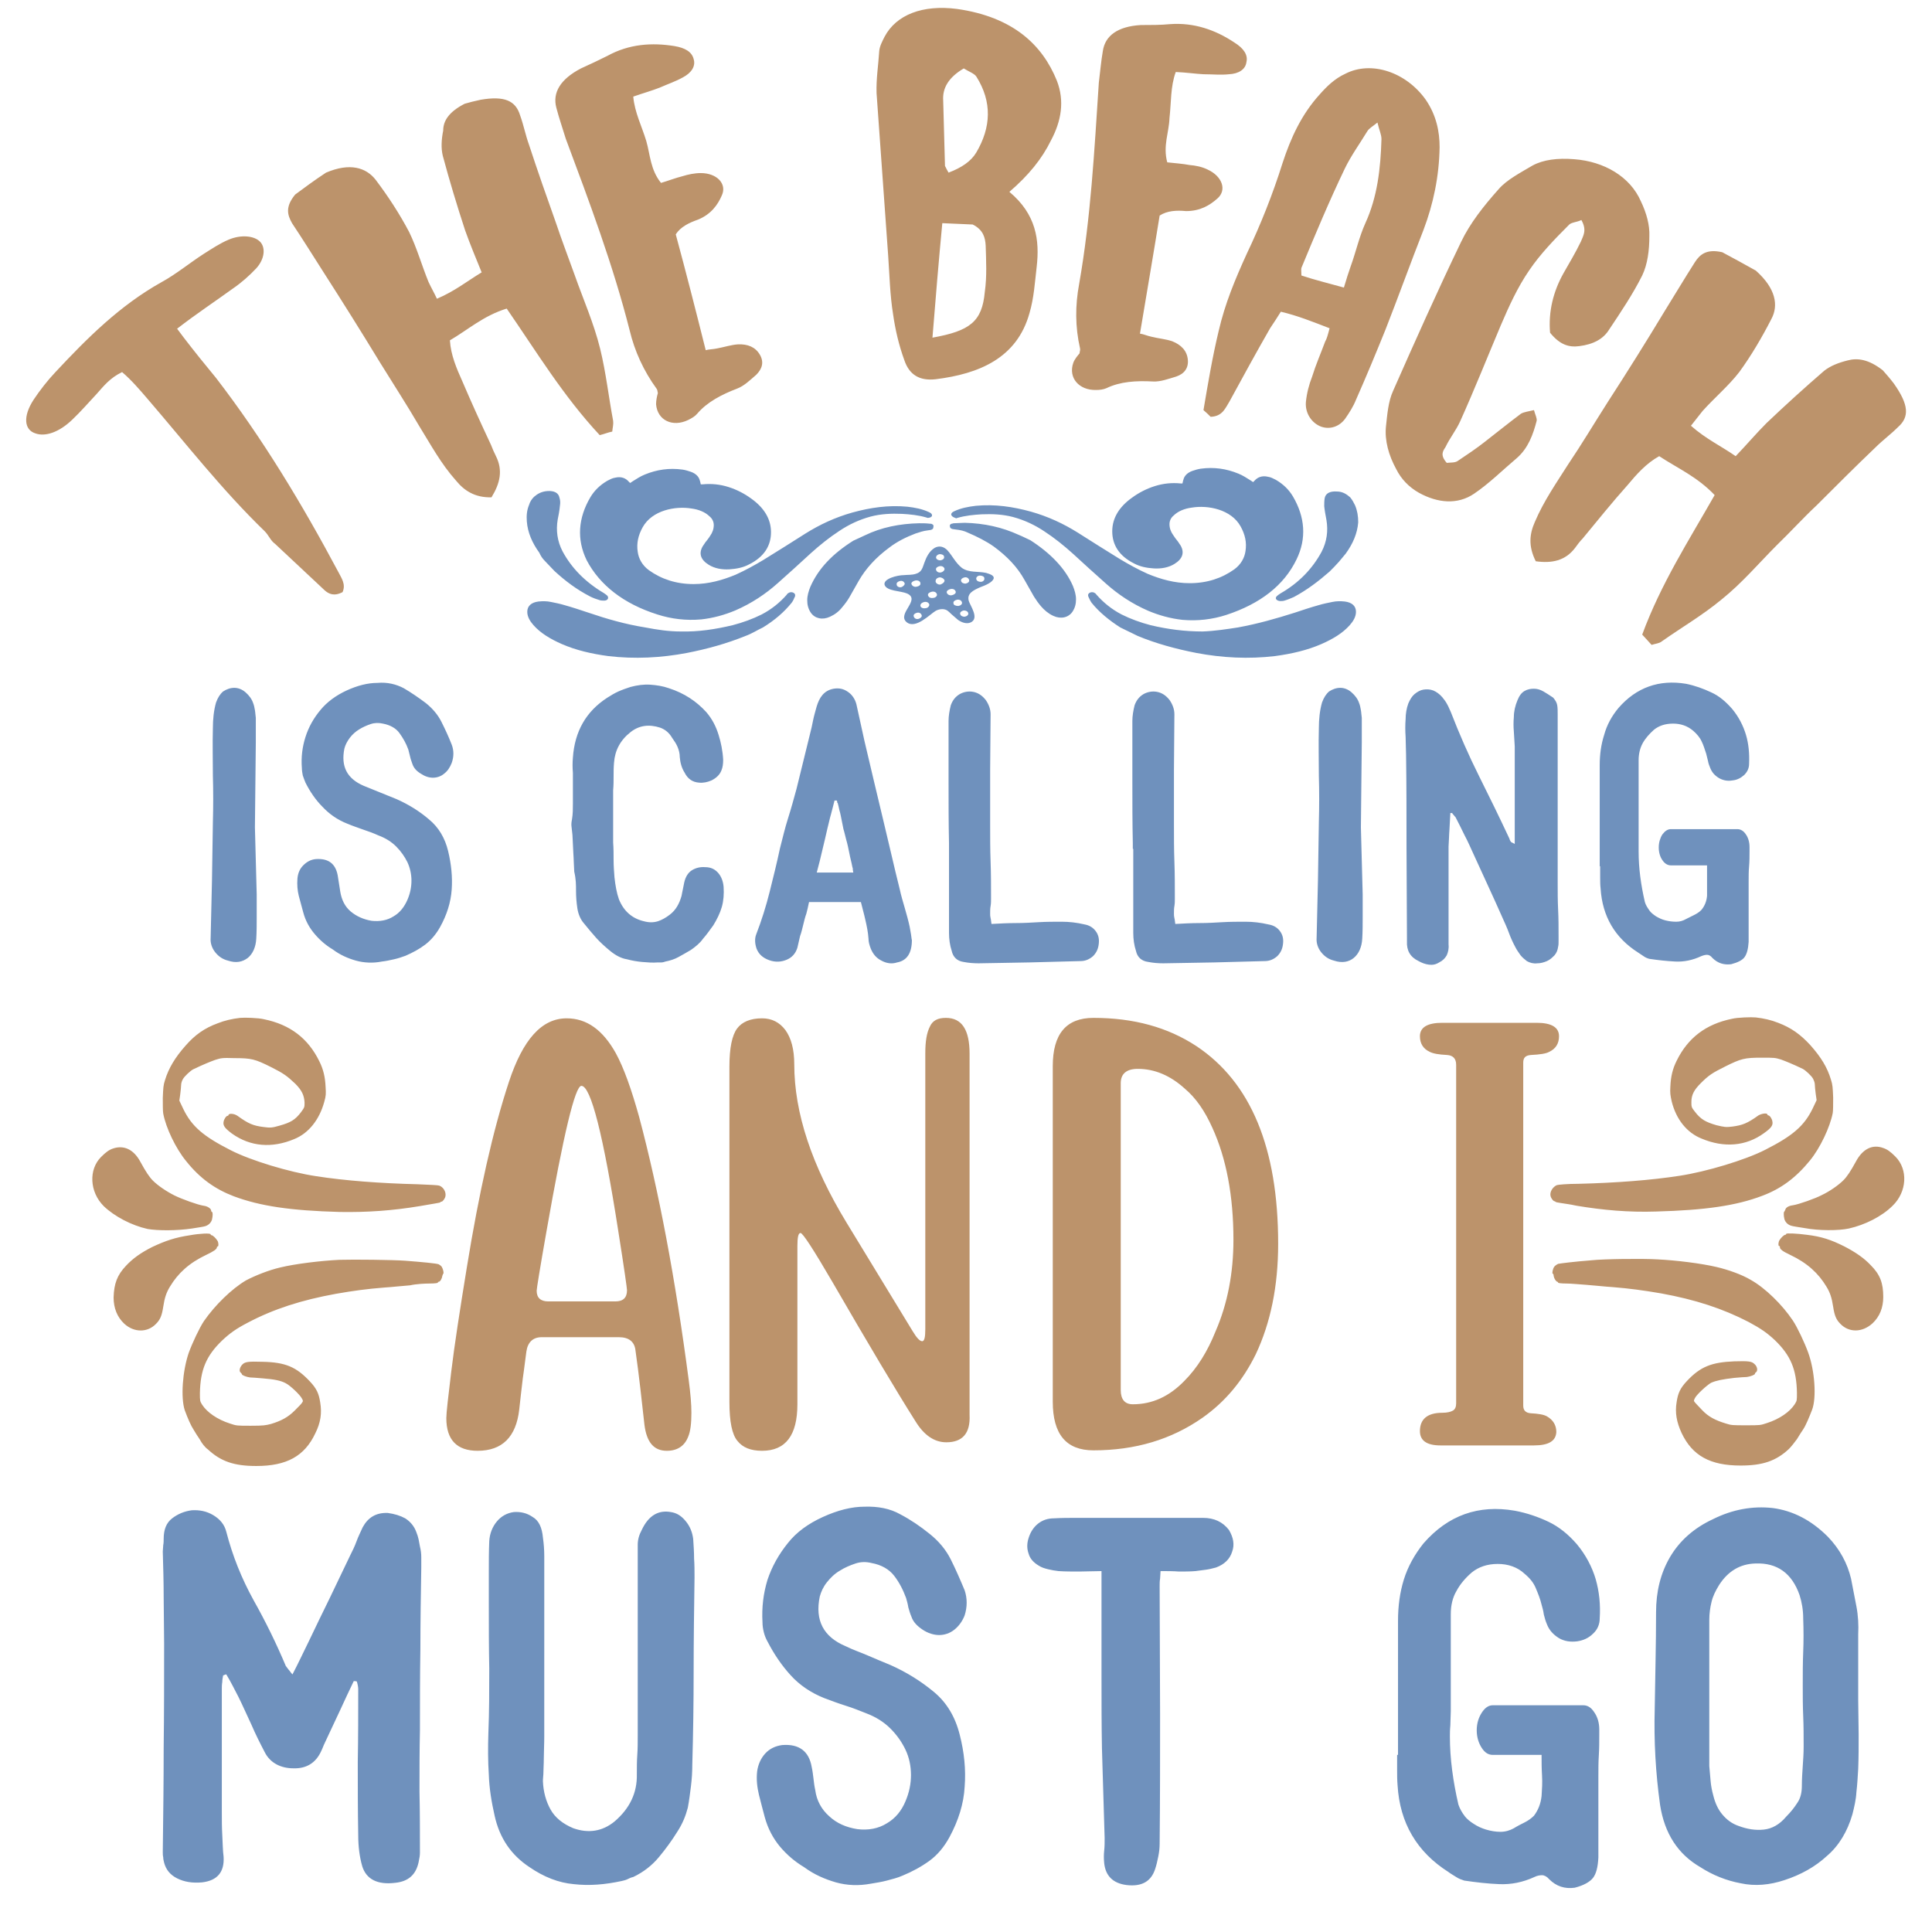
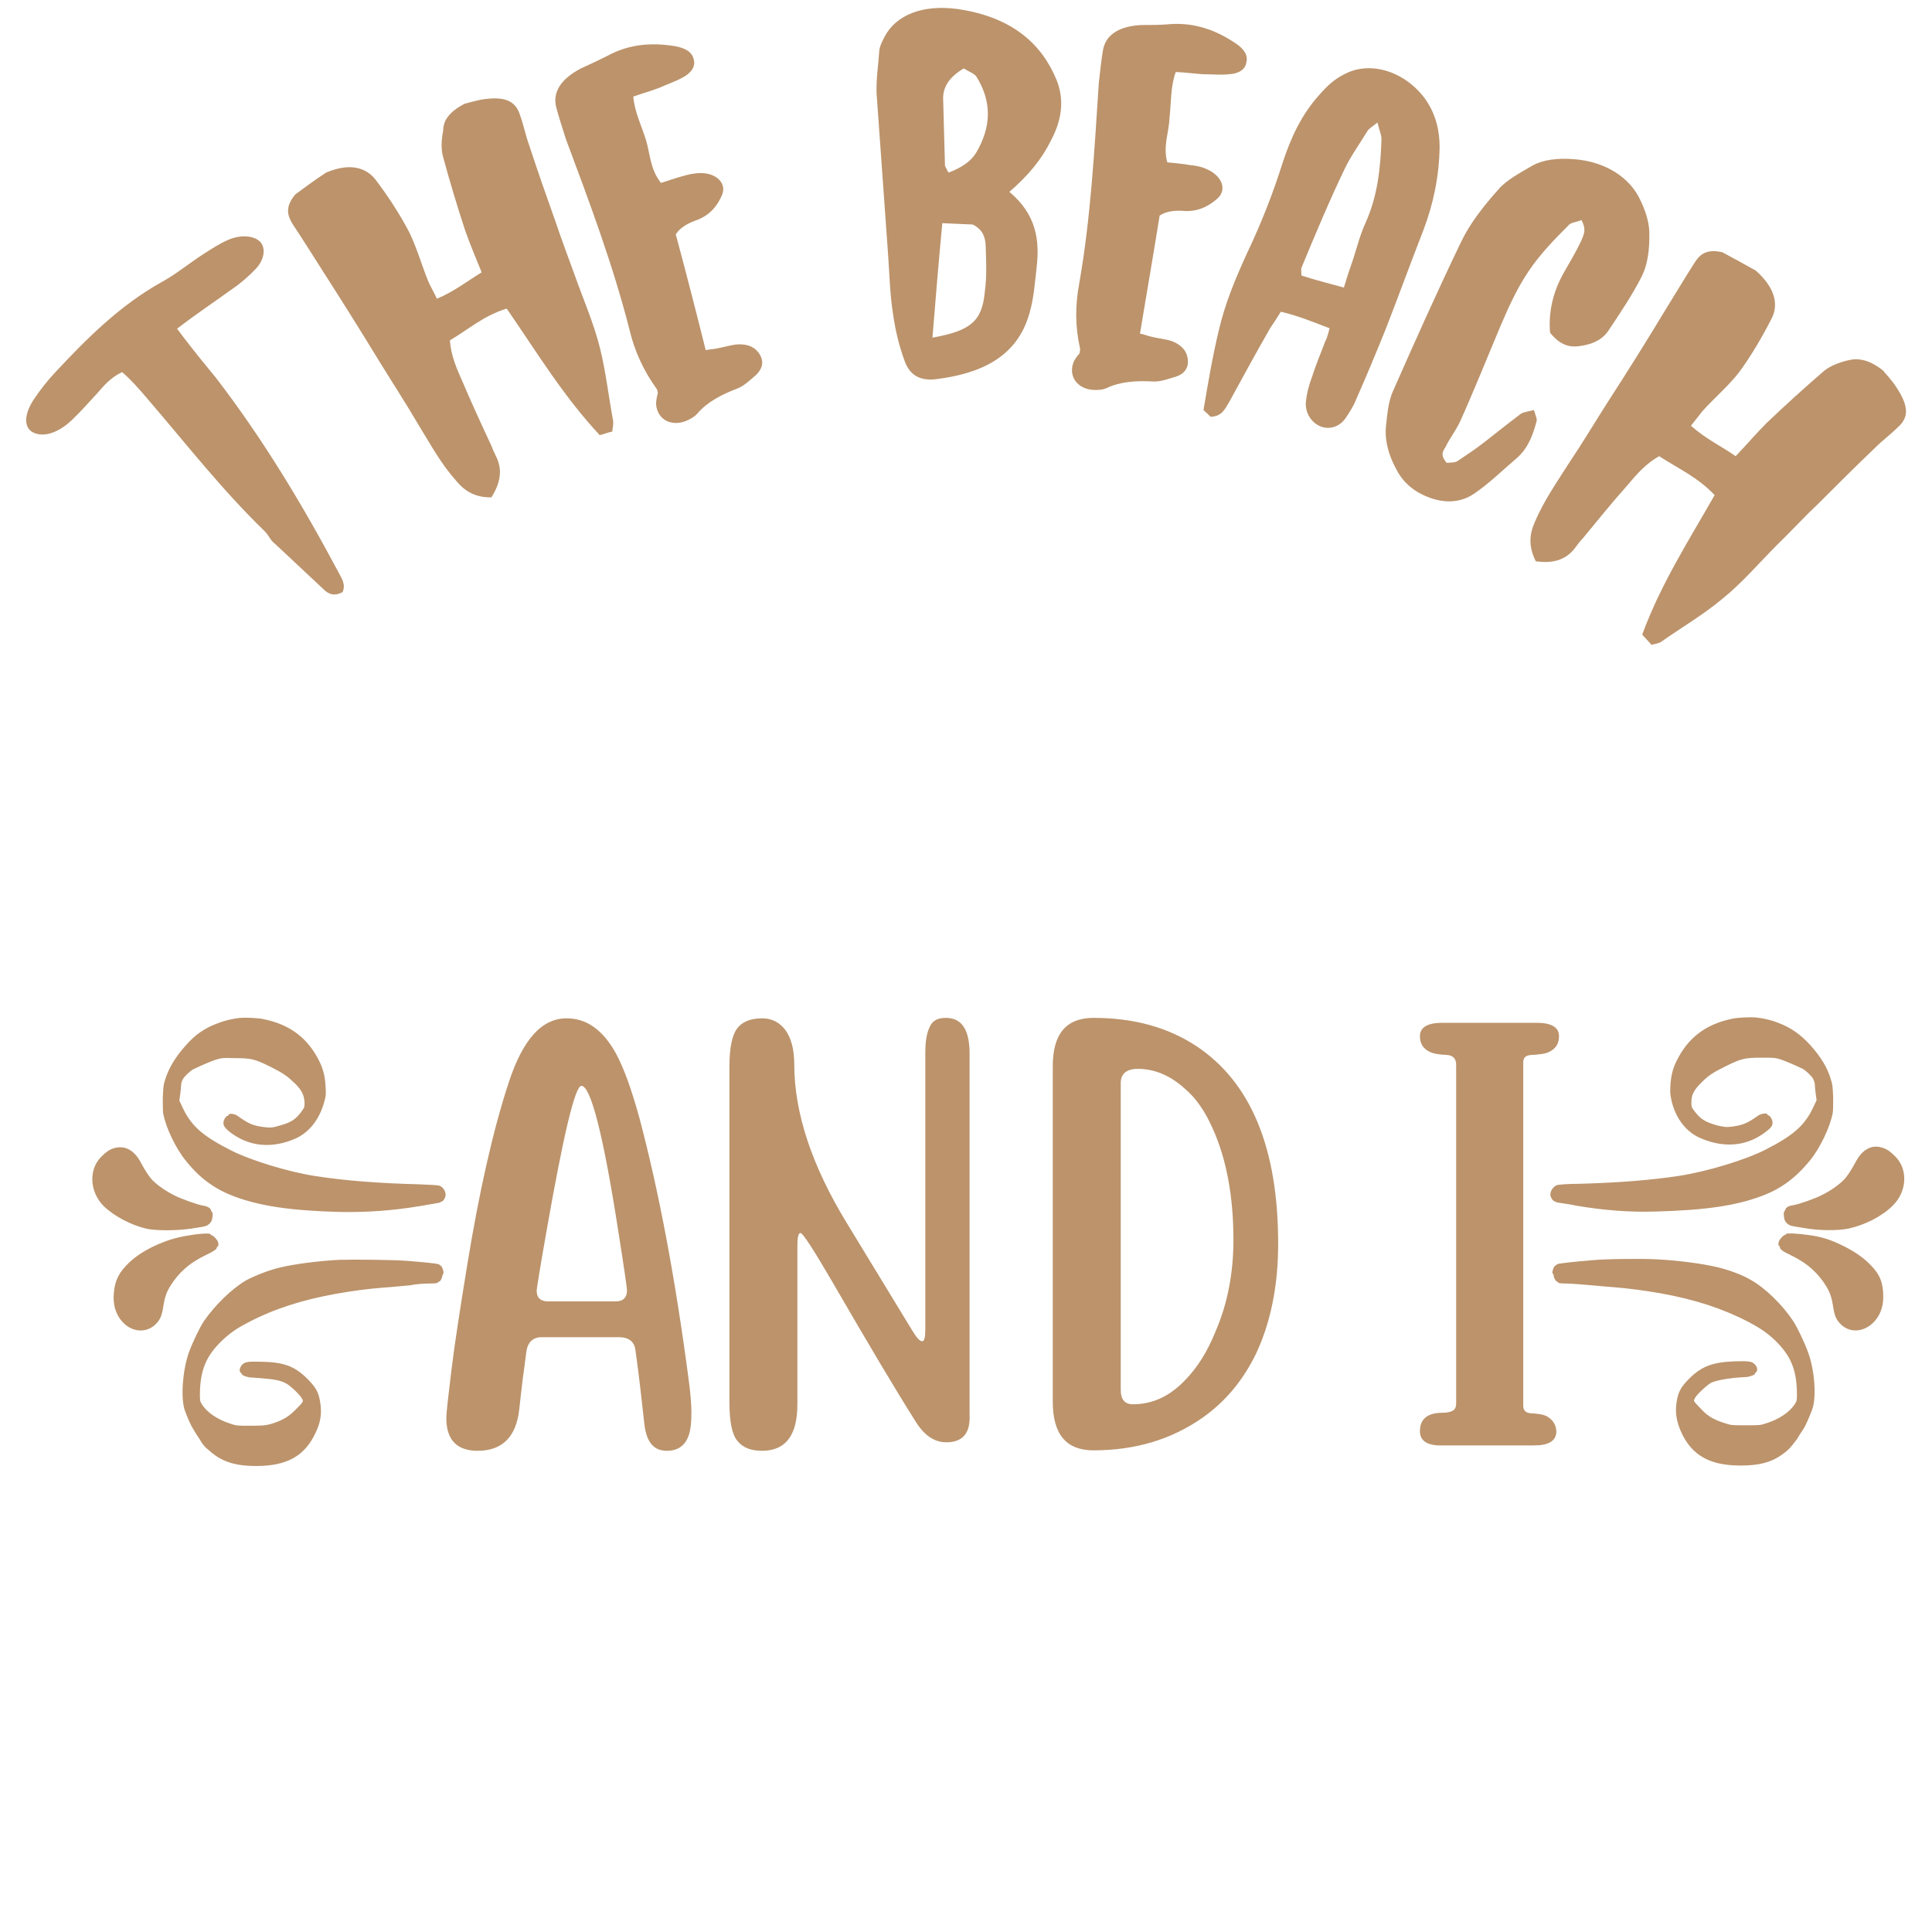
<svg xmlns="http://www.w3.org/2000/svg" version="1.1" id="Layer_1" x="0px" y="0px" viewBox="0 0 432 432" enable-background="new 0 0 432 432" xml:space="preserve">
-   <path fill="#6F91BD" d="M212.8,115.3c-0.2-0.2-0.1-0.5,0.1-0.7c0.1-0.1,0.3-0.2,0.5-0.3c1.5-0.7,3.1-1,4.8-1.2  c4.3-0.4,8.3,0.2,12.3,1.3c3.9,1.1,7.3,2.7,10.5,4.7c3.1,2,6.2,3.9,9.4,5.9c2,1.2,4,2.3,6.2,3.3c2.9,1.2,6,2.1,9.4,2.1  c3.9,0,7.2-1.1,10-3.1c1.5-1.1,2.3-2.6,2.5-4.1c0.3-1.9-0.1-3.7-1.1-5.5c-2.1-3.8-7.3-4.8-10.9-4.2c-1.6,0.2-3.1,0.8-4.1,1.8  c-0.6,0.5-0.9,1.2-0.9,1.9c0,0.9,0.3,1.7,0.8,2.4c0.3,0.5,0.7,1,1.1,1.5c0.2,0.3,0.4,0.6,0.6,0.9c0.9,1.6,0.4,3-1.4,4.1  c-1.3,0.8-2.9,1.1-4.6,1c-1.6-0.1-3.1-0.4-4.4-1.1c-3.4-1.7-4.9-4.2-4.9-7.2c0-3,1.6-5.5,4.4-7.5c1.5-1.1,3.2-2,5.1-2.6  c1.9-0.6,3.8-0.8,5.8-0.6c0.1,0,0.3,0,0.4,0c0.1-0.3,0.1-0.6,0.2-0.8c0.2-0.9,0.9-1.6,2-2c0.6-0.2,1.2-0.4,1.9-0.5  c3-0.4,5.7,0,8.4,1.1c1,0.4,1.9,1,2.7,1.5c0.2,0.1,0.4,0.3,0.6,0.4c0.1-0.1,0.2-0.2,0.3-0.3c0.7-0.8,1.7-1.2,3-0.9  c0.7,0.1,1.2,0.4,1.8,0.7c1.7,1,2.9,2.2,3.8,3.7c2.7,4.6,3.1,9.4,0.8,14.1c-2.8,5.8-8.1,9.9-15.7,12.4c-3.1,1-6.4,1.4-9.8,1.1  c-2.7-0.3-5.2-1-7.6-2c-3.7-1.6-6.8-3.7-9.5-6.1c-2.5-2.2-5-4.5-7.4-6.7c-2-1.8-4.1-3.5-6.4-5c-2.1-1.4-4.4-2.5-7-3.2  c-2.3-0.6-4.6-0.7-7-0.6c-1.8,0.1-3.7,0.3-5.4,0.8c-0.1,0-0.2,0.1-0.3,0.1C213.3,115.7,213,115.6,212.8,115.3z M300.7,134.5  c-0.9-0.1-1.9-0.1-2.8,0.1c-1,0.2-2,0.4-3,0.7c-1.8,0.5-3.6,1.1-5.4,1.7c-4.1,1.3-8.3,2.5-12.7,3.3c-2.6,0.4-5.2,0.8-7.9,0.9  c-4,0-7.8-0.5-11.6-1.4c-2.3-0.6-4.5-1.4-6.5-2.4c-2.3-1.2-4.1-2.7-5.6-4.4c-0.1-0.1-0.2-0.3-0.4-0.4c-0.6-0.4-1.4-0.1-1.5,0.4  c0,0.2,0,0.3,0.1,0.5c0.2,0.4,0.4,0.9,0.7,1.3c1.7,2.1,3.9,3.9,6.4,5.5c1.3,0.6,2.6,1.3,3.9,1.9c4.1,1.7,8.5,2.9,13.1,3.8  c5.8,1.1,11.7,1.4,17.6,0.7c3.7-0.5,7.2-1.3,10.4-2.7c2.5-1.1,4.7-2.4,6.3-4.2c0.8-0.9,1.4-1.9,1.4-3  C303.2,135.5,302.3,134.7,300.7,134.5z M230.4,120.8c-0.7-0.3-1.6-0.8-2.6-1.2c-3.7-1.7-7.7-2.6-12.1-2.7c-0.8,0-1.6,0.1-2.4,0.1  c-0.2,0-0.3,0.1-0.5,0.1c-0.3,0.1-0.5,0.3-0.4,0.6c0,0.3,0.2,0.5,0.6,0.6c0.2,0,0.5,0.1,0.7,0.1c1,0.1,1.9,0.3,2.7,0.7  c2.1,0.9,4.1,1.9,5.8,3.1c3,2.2,5.3,4.6,6.9,7.5c0.7,1.2,1.4,2.5,2.1,3.7c0.5,0.8,1,1.5,1.6,2.2c0.7,0.8,1.6,1.6,2.7,2.1  c1.7,0.8,3.4,0.4,4.3-0.9c0.6-0.9,0.8-1.8,0.8-2.8c0-1-0.3-2-0.7-3C238.2,127.1,234.9,123.7,230.4,120.8z M303,113  c-0.3-0.6-0.6-1.2-1.1-1.8c-0.8-0.7-1.7-1.3-3-1.3c-1.5-0.1-2.5,0.4-2.7,1.5c-0.1,0.6-0.1,1.2-0.1,1.8c0.1,1,0.3,2,0.5,3.1  c0.4,2.4,0.1,4.8-1.1,7.1c-2,3.7-5,6.9-9.2,9.3c-0.3,0.2-0.6,0.4-0.8,0.6c-0.5,0.5-0.1,1,0.7,1.1c0.3,0,0.7,0,1-0.1  c0.7-0.2,1.4-0.5,2.1-0.8c3-1.6,5.6-3.6,8-5.7c0.7-0.7,1.4-1.4,2.1-2.2c0.5-0.6,1-1.2,1.5-1.8c1.6-2.2,2.6-4.5,2.8-7  C303.7,115.4,303.5,114.2,303,113z M147,137.4c3.1,1,6.4,1.4,9.8,1.1c2.7-0.3,5.2-1,7.6-2c3.7-1.6,6.8-3.7,9.5-6.1  c2.5-2.2,5-4.5,7.4-6.7c2-1.8,4.1-3.5,6.4-5c2.1-1.4,4.4-2.5,7-3.2c2.3-0.6,4.6-0.7,7-0.6c1.8,0.1,3.7,0.3,5.4,0.8  c0.1,0,0.2,0.1,0.3,0.1c0.4,0,0.7-0.1,0.9-0.3c0.2-0.2,0.1-0.5-0.1-0.7c-0.1-0.1-0.3-0.2-0.5-0.3c-1.5-0.7-3.1-1-4.8-1.2  c-4.3-0.4-8.3,0.2-12.3,1.3c-3.9,1.1-7.3,2.7-10.5,4.7c-3.1,2-6.2,3.9-9.4,5.9c-2,1.2-4,2.3-6.2,3.3c-2.9,1.2-6,2.1-9.4,2.1  c-3.9,0-7.2-1.1-10-3.1c-1.5-1.1-2.3-2.6-2.5-4.1c-0.3-1.9,0.1-3.7,1.1-5.5c2.1-3.8,7.3-4.8,10.9-4.2c1.6,0.2,3.1,0.8,4.1,1.8  c0.6,0.5,0.9,1.2,0.9,1.9c0,0.9-0.3,1.7-0.8,2.4c-0.3,0.5-0.7,1-1.1,1.5c-0.2,0.3-0.4,0.6-0.6,0.9c-0.9,1.6-0.4,3,1.4,4.1  c1.3,0.8,2.9,1.1,4.6,1c1.6-0.1,3.1-0.4,4.4-1.1c3.4-1.7,4.9-4.2,4.9-7.2c0-3-1.6-5.5-4.4-7.5c-1.5-1.1-3.2-2-5.1-2.6  c-1.9-0.6-3.8-0.8-5.8-0.6c-0.1,0-0.3,0-0.4,0c-0.1-0.3-0.1-0.6-0.2-0.8c-0.2-0.9-0.9-1.6-2-2c-0.6-0.2-1.2-0.4-1.9-0.5  c-3-0.4-5.7,0-8.4,1.1c-1,0.4-1.9,1-2.7,1.5c-0.2,0.1-0.4,0.3-0.6,0.4c-0.1-0.1-0.2-0.2-0.3-0.3c-0.7-0.8-1.7-1.2-3-0.9  c-0.7,0.1-1.2,0.4-1.8,0.7c-1.7,1-2.9,2.2-3.8,3.7c-2.7,4.6-3.1,9.4-0.8,14.1C134.1,130.8,139.4,135,147,137.4z M176.3,132.6  c-0.2,0.1-0.3,0.2-0.4,0.4c-1.5,1.7-3.3,3.2-5.6,4.4c-2,1-4.2,1.8-6.5,2.4c-3.8,0.9-7.6,1.5-11.6,1.4c-2.7,0-5.3-0.4-7.9-0.9  c-4.4-0.7-8.6-1.9-12.7-3.3c-1.8-0.6-3.6-1.2-5.4-1.7c-1-0.3-2-0.5-3-0.7c-0.9-0.2-1.9-0.2-2.8-0.1c-1.6,0.2-2.5,1-2.5,2.3  c0,1.1,0.6,2.1,1.4,3c1.6,1.8,3.8,3.1,6.3,4.2c3.2,1.4,6.7,2.2,10.4,2.7c5.9,0.7,11.8,0.4,17.6-0.7c4.6-0.9,8.9-2.1,13.1-3.8  c1.4-0.5,2.6-1.3,3.9-1.9c2.6-1.6,4.7-3.4,6.4-5.5c0.3-0.4,0.5-0.8,0.7-1.3c0.1-0.1,0.1-0.3,0.1-0.5  C177.7,132.5,176.9,132.2,176.3,132.6z M208.4,117.2c-0.1-0.1-0.3-0.1-0.5-0.1c-0.8-0.1-1.6-0.1-2.4-0.1c-4.3,0.1-8.4,0.9-12.1,2.7  c-0.9,0.4-1.9,0.9-2.6,1.2c-4.6,2.9-7.8,6.2-9.6,10.3c-0.4,1-0.7,2-0.7,3c0,1,0.2,1.9,0.8,2.8c0.9,1.3,2.6,1.7,4.3,0.9  c1.1-0.5,2-1.2,2.7-2.1c0.6-0.7,1.2-1.5,1.6-2.2c0.7-1.2,1.4-2.5,2.1-3.7c1.6-2.8,3.9-5.3,6.9-7.5c1.7-1.3,3.7-2.3,5.8-3.1  c0.9-0.3,1.8-0.6,2.7-0.7c0.2,0,0.5-0.1,0.7-0.1c0.4-0.1,0.6-0.3,0.6-0.6C208.8,117.5,208.7,117.3,208.4,117.2z M121.9,125.5  c0.7,0.7,1.4,1.5,2.1,2.2c2.4,2.2,4.9,4.1,8,5.7c0.6,0.3,1.4,0.6,2.1,0.8c0.3,0.1,0.7,0.1,1,0.1c0.8,0,1.1-0.6,0.7-1.1  c-0.2-0.2-0.5-0.4-0.8-0.6c-4.2-2.5-7.2-5.6-9.2-9.3c-1.2-2.3-1.5-4.7-1.1-7.1c0.2-1,0.4-2,0.5-3.1c0.1-0.6,0.1-1.2-0.1-1.8  c-0.2-1.1-1.2-1.6-2.7-1.5c-1.3,0.1-2.2,0.6-3,1.3c-0.5,0.5-0.9,1.1-1.1,1.8c-0.5,1.2-0.6,2.4-0.5,3.7c0.2,2.5,1.2,4.8,2.8,7  C120.9,124.3,121.3,124.9,121.9,125.5z M222.2,129.3c-0.2,0.9-1.9,1.6-3,2c-1.6,0.7-3,1.4-2.6,3c0.3,1.1,2.5,4,0.4,4.9  c-1,0.4-2.1-0.1-2.8-0.6c-0.5-0.4-1-0.9-1.5-1.3c-0.3-0.3-0.6-0.6-0.9-0.8c-0.8-0.5-1.9-0.3-2.6,0.1c-1.2,0.7-4.5,4.2-6.5,2.5  c-2.2-1.9,3.3-5,0.1-6.4c-1.4-0.6-4.5-0.5-5-1.9c-0.4-1.4,2.9-2.2,4.3-2.2c0.9-0.1,1.8,0,2.7-0.3c1.4-0.4,1.5-1.5,1.9-2.5  c0.4-1.1,1-2.5,2.3-3.3c1.1-0.6,2.1-0.2,2.8,0.5c1.2,1.3,1.8,2.8,3.3,4c1.6,1.1,3.5,0.7,5.4,1.1  C221.1,128.3,222.3,128.6,222.2,129.3z M202.3,130.5c-0.1-0.4-0.5-0.7-1-0.6c-0.5,0.1-0.9,0.4-0.8,0.8c0,0.4,0.5,0.7,1,0.6  C201.9,131.2,202.3,130.8,202.3,130.5z M209.3,124.7c0.1,0.4,0.5,0.6,1,0.6c0.5-0.1,0.9-0.4,0.8-0.8c0-0.4-0.5-0.6-1-0.6  C209.6,124,209.3,124.3,209.3,124.7z M204.9,131.2c0.6-0.1,1-0.4,0.9-0.8c0-0.4-0.5-0.7-1.1-0.6c-0.5,0.1-1,0.4-0.9,0.8  C203.9,130.9,204.3,131.3,204.9,131.2z M206.1,137.6c-0.1-0.4-0.5-0.7-1-0.6c-0.5,0.1-0.9,0.4-0.8,0.8c0.1,0.4,0.5,0.7,1,0.6  C205.8,138.3,206.2,137.9,206.1,137.6z M207.8,135.2c-0.1-0.4-0.5-0.7-1.1-0.6c-0.5,0.1-0.9,0.4-0.9,0.8c0,0.4,0.5,0.7,1.1,0.6  C207.4,136,207.8,135.6,207.8,135.2z M209.5,132.9c-0.1-0.4-0.5-0.7-1.1-0.6c-0.5,0.1-1,0.4-0.9,0.8c0.1,0.4,0.5,0.7,1.1,0.6  C209.1,133.7,209.6,133.3,209.5,132.9z M211.2,129.8c-0.1-0.4-0.6-0.7-1.1-0.7c-0.6,0.1-0.9,0.4-0.9,0.9c0,0.4,0.6,0.8,1.1,0.7  C210.8,130.5,211.2,130.2,211.2,129.8z M211.2,127.2c-0.1-0.4-0.5-0.7-1.1-0.6c-0.5,0.1-0.9,0.4-0.8,0.8c0.1,0.4,0.5,0.7,1.1,0.6  C210.8,127.9,211.2,127.6,211.2,127.2z M212.8,133.1c0.5-0.1,1-0.4,0.9-0.8c-0.1-0.4-0.5-0.7-1.1-0.6c-0.5,0.1-1,0.4-0.9,0.8  C211.8,132.9,212.3,133.2,212.8,133.1z M214.3,135.5c0.5-0.1,0.9-0.4,0.8-0.8c-0.1-0.4-0.5-0.7-1.1-0.6c-0.5,0.1-0.9,0.4-0.8,0.8  C213.2,135.3,213.7,135.5,214.3,135.5z M216.5,137.1c-0.1-0.4-0.5-0.6-1-0.6c-0.5,0.1-0.9,0.4-0.8,0.8c0.1,0.4,0.5,0.6,1,0.6  C216.2,137.8,216.6,137.5,216.5,137.1z M216.7,129.7c-0.1-0.4-0.5-0.7-1-0.6c-0.5,0.1-0.9,0.4-0.8,0.8c0.1,0.4,0.5,0.6,1,0.6  C216.4,130.4,216.8,130.1,216.7,129.7z M220.1,129.3c0-0.4-0.5-0.6-1-0.6c-0.5,0-0.9,0.4-0.8,0.8c0.1,0.4,0.5,0.6,1,0.6  C219.8,130.1,220.2,129.7,220.1,129.3z M49.7,410.3c-0.1-1.7-0.1-3.4-0.1-5.2v-27.5c0-0.4,0-0.9,0.1-1.5c0-0.5,0.1-1,0.2-1.5  c0.1,0,0.2,0,0.3-0.1c0.1,0,0.2-0.1,0.4-0.1c1.1,1.8,1.9,3.5,2.7,5c1,2,1.9,4.1,2.9,6.2c0.9,2.1,1.9,4.1,3,6.2  c0.6,1.2,1.5,2.1,2.6,2.7c1.1,0.6,2.4,0.9,3.8,0.9c2.9,0.1,5-1.2,6.2-3.8c0.2-0.4,0.4-0.9,0.6-1.4c0.2-0.5,0.5-1,0.7-1.5  c1-2.1,2-4.3,3-6.4c1-2.2,2-4.3,3-6.4c0.3,0,0.5,0,0.7,0.1c0.2,0.7,0.3,1.3,0.3,1.7c0,5.5,0,10.9-0.1,16.3c0,5.4,0,10.8,0.1,16.3  c0,2.6,0.3,4.9,0.9,7c0.9,2.9,3.4,4.2,7.4,3.7c2.9-0.3,4.6-1.8,5.2-4.6c0.2-0.9,0.3-1.6,0.3-2.1c0-4.6,0-9.2-0.1-13.7  c0-4.6,0-9.1,0.1-13.7c0-6.1,0-12.2,0.1-18.2c0-6,0.1-12.1,0.2-18.2c0-0.7,0-1.5,0-2.3c0-0.8-0.1-1.6-0.3-2.4  c-0.1-0.5-0.2-1.1-0.3-1.6c-0.1-0.5-0.3-1.1-0.5-1.6c-0.5-1.4-1.4-2.4-2.5-3.1c-1.1-0.6-2.4-1-3.9-1.2c-2.6-0.1-4.4,1-5.6,3.2  c-0.5,1.1-1,2.1-1.4,3.2c-0.4,1.1-0.9,2.1-1.4,3.1c-1.5,3.2-3.1,6.4-4.6,9.6c-1.6,3.2-3.1,6.4-4.6,9.5c-0.6,1.2-1.2,2.5-1.8,3.7  c-0.6,1.2-1.2,2.5-1.9,3.8c-0.4-0.4-0.6-0.8-0.9-1.1c-0.2-0.3-0.4-0.5-0.6-0.8c-2.1-5-4.5-9.9-7.2-14.7c-2.7-4.9-4.7-9.9-6.1-15.3  c-0.4-1.6-1.4-2.8-2.9-3.7c-1.5-0.9-3.1-1.2-4.8-1.1c-1.6,0.2-3.1,0.8-4.4,1.8c-1.3,1-1.9,2.5-1.9,4.6c0,0.4,0,0.9-0.1,1.4  c0,0.5-0.1,1-0.1,1.4c0.1,3.4,0.2,6.9,0.2,10.3c0,3.4,0.1,6.9,0.1,10.3c0,7.8,0,15.5-0.1,23.3c0,7.7-0.1,15.5-0.2,23.3  c0,0.4,0,0.8,0.1,1.2c0,0.4,0.1,0.8,0.2,1.2c0.4,1.5,1.3,2.7,2.9,3.5c1.6,0.8,3.4,1.1,5.6,0.9c3.4-0.4,5-2.3,4.8-5.7  C49.8,413.7,49.8,412,49.7,410.3z M147.3,415.3c1.5-1.8,2.9-3.7,4.2-5.8c1.1-1.7,1.8-3.4,2.3-5.3c0.3-1.6,0.5-3.2,0.7-4.8  c0.2-1.6,0.3-3.2,0.3-4.8c0.2-7,0.3-13.9,0.3-20.9c0-6.9,0.1-13.9,0.2-21c0-1.4,0-2.8-0.1-4.2c0-1.4-0.1-2.9-0.2-4.4  c-0.2-1.5-0.7-2.8-1.7-4s-2-1.8-3.3-2c-2.8-0.5-5,0.8-6.5,4c-0.6,1.1-0.9,2.2-0.9,3.3c0,1.2,0,2.3,0,3.6v39.1c0,1.5,0,2.9-0.1,4.3  c-0.1,1.4-0.1,2.8-0.1,4.3c0.1,4.2-1.6,7.7-5,10.6c-2.7,2.2-5.8,2.7-9.2,1.5c-2.4-1-4.1-2.4-5.1-4.2c-1-1.8-1.6-3.9-1.7-6.3  c0-0.1,0-0.6,0.1-1.6c0-1,0.1-2.2,0.1-3.6c0-1.4,0.1-3,0.1-4.8c0-1.8,0-3.6,0-5.5V368v-15.8c0-1.4,0-2.8,0-4.2  c0-1.4-0.1-2.8-0.3-4.2c-0.2-2.2-0.9-3.8-2.3-4.6c-1.3-0.9-2.7-1.2-4.2-1.1c-1.5,0.2-2.8,0.9-3.8,2.1c-1,1.2-1.6,2.7-1.7,4.4  c-0.1,2.3-0.1,4.6-0.1,7s0,4.7,0,7c0,4.9,0,9.7,0.1,14.5c0,4.8,0,9.6-0.2,14.5c-0.1,3.1-0.1,6.2,0.1,9.2c0.1,3.1,0.6,6.1,1.3,9.2  c1.1,5,3.7,8.8,7.8,11.5c3.2,2.2,6.5,3.5,9.9,3.8c3.5,0.4,7,0.1,10.7-0.7c0.4-0.1,0.9-0.2,1.3-0.4c0.4-0.2,0.8-0.4,1.3-0.5  C143.9,418.6,145.8,417.1,147.3,415.3z M186.9,420.9c2.5,0.7,5.1,0.8,7.8,0.3c1.2-0.2,2.5-0.4,3.6-0.7s2.4-0.6,3.5-1.1  c2.2-0.9,4.2-2,6-3.3c1.8-1.3,3.3-3.1,4.5-5.3c2-3.7,3.2-7.5,3.4-11.3c0.3-3.8-0.1-7.7-1.1-11.6c-1-4-2.9-7.2-5.8-9.6  c-2.9-2.4-6.1-4.4-9.7-6c-1.7-0.7-3.4-1.4-5-2.1s-3.4-1.3-5-2.1c-5-2.1-6.9-5.8-5.8-11.1c0.3-1.1,0.8-2.2,1.6-3.2  c0.8-1,1.7-1.9,2.9-2.6c1.1-0.7,2.3-1.2,3.5-1.6c1.2-0.4,2.4-0.4,3.6-0.1c2.2,0.4,3.9,1.4,5,2.8c1.1,1.4,2,3.1,2.7,5  c0.2,0.7,0.4,1.4,0.5,2.1c0.2,0.7,0.4,1.4,0.7,2.1c0.4,1.2,1.3,2.1,2.5,2.9c1.2,0.8,2.5,1.2,3.7,1.2c1.2,0,2.4-0.4,3.4-1.2  c1-0.8,1.8-1.9,2.3-3.2c0.6-1.9,0.6-3.8,0-5.6c-1-2.4-2-4.7-3.1-6.9c-1.1-2.2-2.7-4.1-4.7-5.7c-2.1-1.7-4.3-3.2-6.6-4.4  c-2.3-1.3-5-1.8-8-1.7c-2.9,0-6,0.8-9.3,2.3c-3.3,1.5-5.9,3.4-7.8,5.8c-2.1,2.6-3.6,5.3-4.6,8.3c-0.9,3-1.3,6.1-1.1,9.5  c0,0.7,0.1,1.4,0.3,2.2c0.2,0.8,0.5,1.5,0.9,2.2c1.4,2.7,3.1,5.2,5.1,7.4c2,2.2,4.5,3.9,7.5,5.1c1.6,0.6,3.2,1.2,4.8,1.7  c1.6,0.5,3.1,1.1,4.6,1.7c2.1,0.8,3.9,1.9,5.4,3.4c1.5,1.5,2.6,3.1,3.4,4.8c0.8,1.7,1.2,3.6,1.2,5.6c0,2-0.4,3.9-1.2,5.8  c-0.9,2.2-2.3,3.9-4.2,5c-1.9,1.2-4.2,1.6-6.6,1.3c-2.5-0.4-4.6-1.3-6.3-2.9c-1.7-1.5-2.8-3.5-3.1-5.8c-0.2-0.9-0.3-1.7-0.4-2.6  c-0.1-0.8-0.2-1.7-0.4-2.6c-0.6-3.5-2.8-5.2-6.6-4.9c-1.5,0.2-2.8,0.8-3.8,1.9c-1,1.1-1.6,2.5-1.8,4c-0.2,1.8,0,3.5,0.4,5.2  c0.4,1.7,0.9,3.4,1.3,5c0.7,2.6,1.9,4.8,3.4,6.6c1.6,1.9,3.4,3.4,5.4,4.6C182.1,419.2,184.5,420.2,186.9,420.9z M269,339.4h-23.5  c-1.6,0-3.2,0-4.8,0c-1.6,0-3.3,0-5,0.1c-1.4,0-2.6,0.4-3.6,1.2c-1,0.8-1.7,1.9-2.1,3.2c-0.4,1.2-0.4,2.4,0,3.5  c0.3,1.1,1.1,2,2.3,2.7c0.6,0.4,1.3,0.6,2.1,0.8c0.8,0.2,1.5,0.3,2.3,0.4c1.5,0.1,3.1,0.1,4.6,0.1s3.3-0.1,5-0.1v8.4  c0,5.2,0,10.4,0,15.6c0,5.2,0,10.4,0.1,15.7c0.1,3.4,0.2,6.7,0.3,10c0.1,3.3,0.2,6.7,0.3,10c0,1,0,1.9-0.1,2.8  c-0.1,0.9-0.1,1.8,0,2.8c0.3,2.8,1.9,4.5,5,4.9c3.4,0.4,5.5-0.8,6.4-3.6c0.3-0.9,0.5-1.8,0.7-2.8c0.2-1,0.3-1.9,0.3-2.9  c0.1-9.6,0.1-19.2,0.1-28.8c0-9.5-0.1-19.1-0.1-28.8c0-0.5,0-1.1,0.1-1.6c0-0.5,0.1-1.1,0.1-1.7c1.5,0,2.9,0,4.1,0.1  c1.2,0,2.5,0,3.7-0.1c0.7-0.1,1.5-0.2,2.3-0.3c0.8-0.1,1.5-0.3,2.3-0.5c1.9-0.7,3.1-1.9,3.6-3.5c0.6-1.6,0.3-3.2-0.7-4.9  C273.4,340.3,271.5,339.4,269,339.4z M312.4,392.4c0,1.2,0,2.3,0,3.4c0,1.1,0,2.2,0.1,3.4c0.5,8.4,4.3,14.9,11.4,19.4  c0.5,0.4,1.1,0.7,1.7,1.1c0.6,0.4,1.2,0.6,1.8,0.8c2.7,0.4,5.3,0.7,7.9,0.8c2.6,0.1,5.2-0.4,7.8-1.6c0.6-0.3,1.2-0.4,1.7-0.4  c0.5,0,1.1,0.3,1.6,0.9c1.6,1.6,3.5,2.2,5.7,1.9c2-0.5,3.4-1.3,4.1-2.2c0.7-0.9,1.1-2.4,1.2-4.6v-2.1v-16.1c0-1.5,0-3.1,0.1-4.6  c0.1-1.6,0.1-3.1,0.1-4.6v-1.2c0-1.5-0.4-2.8-1.1-3.8c-0.7-1.1-1.5-1.6-2.5-1.6h-20.2c-1,0-1.8,0.6-2.5,1.7  c-0.7,1.1-1.1,2.4-1.1,3.9c0,1.5,0.4,2.8,1.1,3.9c0.7,1.1,1.5,1.6,2.5,1.6h10.9c0,1.5,0,3,0.1,4.6s0,3.1-0.1,4.6  c-0.2,1.8-0.8,3.2-1.7,4.4c-0.6,0.6-1.3,1.1-2.1,1.5c-0.8,0.4-1.6,0.8-2.4,1.3c-0.9,0.5-1.9,0.8-3,0.8c-1.1,0-2.2-0.2-3.2-0.5  c-1-0.3-1.9-0.7-2.8-1.3c-0.8-0.5-1.5-1.1-1.9-1.6c-0.7-0.9-1.2-1.8-1.5-2.7c-1.2-5.2-1.9-10.3-1.9-15.2c0-0.6,0-1.5,0.1-2.5  c0-1.1,0.1-2.1,0.1-3.2c0-1.1,0-2.1,0-3.1c0-1,0-1.7,0-2.3v-16.3c0-1.9,0.4-3.7,1.3-5.2c0.8-1.5,2-2.9,3.4-4.1  c1.5-1.2,3.4-1.9,5.8-1.9c2.3,0,4.4,0.7,6,2.2c1.2,1,2,2,2.5,3.2c0.5,1.2,1,2.4,1.3,3.7c0.2,0.7,0.4,1.4,0.5,2.2  c0.2,0.8,0.4,1.5,0.7,2.2c0.5,1.3,1.4,2.3,2.7,3.1c1.2,0.7,2.6,0.9,4.1,0.7c1.3-0.2,2.5-0.7,3.5-1.7c1-0.9,1.5-2.1,1.5-3.4  c0.2-3.1-0.1-6-0.9-8.8c-0.8-2.7-2.2-5.4-4.2-7.8c-1.9-2.2-4-3.9-6.3-5c-2.3-1.1-4.9-2-7.6-2.5c-8.1-1.4-14.9,1-20.4,7.3  c-2,2.5-3.5,5.2-4.4,8.1c-0.9,2.9-1.3,6-1.3,9.2V392.4z M370,382.1c-0.2,7.2,0.2,14.3,1.2,21.5c1,6.4,4,11,9,13.9  c2.8,1.8,5.8,3,9,3.6c3.2,0.7,6.5,0.4,9.8-0.7c3.7-1.2,6.9-3,9.5-5.4c2.7-2.3,4.6-5.5,5.7-9.3c0.4-1.6,0.8-3.2,0.9-5  c0.2-1.7,0.3-3.5,0.4-5.2c0.1-2.6,0.1-5.1,0.1-7.6c0-2.5-0.1-5-0.1-7.6v-14.9c0.1-2,0-4.1-0.4-6.2c-0.4-2.1-0.8-4.2-1.2-6.2  c-0.8-3.4-2.5-6.6-5.2-9.4c-3.7-3.7-7.8-5.8-12.3-6.4c-4.5-0.5-9,0.3-13.4,2.5c-4.3,2-7.5,4.9-9.6,8.5c-2.1,3.6-3.1,7.7-3.1,12.3  C370.3,367.8,370.1,374.9,370,382.1z M402.4,356.7c0.5,1.6,0.8,3.3,0.8,5.2c0.1,2.6,0.1,5.1,0,7.5c-0.1,2.4-0.1,4.9-0.1,7.5  c0,2.3,0,4.6,0.1,6.8c0.1,2.3,0.1,4.5,0.1,6.8c0,1.5-0.1,3-0.2,4.4c-0.1,1.5-0.2,2.9-0.2,4.4c0,1.5-0.3,2.8-1,3.8  c-0.7,1.1-1.5,2.1-2.5,3.1c-1.5,1.8-3.2,2.7-5,2.9c-1.9,0.2-3.7-0.1-5.6-0.8c-1.5-0.5-2.7-1.4-3.7-2.6c-1-1.2-1.6-2.6-2-4.2  c-0.3-1.1-0.5-2.1-0.6-3.2c-0.1-1.1-0.2-2.2-0.3-3.4v-16v-16.7c0-1.4,0.2-2.8,0.5-4c0.3-1.3,0.9-2.5,1.7-3.8c2-3.1,4.7-4.7,8.1-4.8  C397.4,349.4,400.7,351.8,402.4,356.7z M55.4,214.2c1.1-0.9,1.8-2.4,1.9-4.3c0.1-1.6,0.1-3.3,0.1-4.9s0-3.3,0-5  c-0.1-2.5-0.1-5-0.2-7.5c-0.1-2.5-0.1-5-0.2-7.5l0.2-19c0-0.9,0-1.8,0-2.7s0-1.8,0-2.8c-0.1-0.6-0.1-1.2-0.2-1.7  c-0.1-0.6-0.2-1.1-0.4-1.6c-0.3-0.9-0.9-1.7-1.7-2.4c-0.8-0.7-1.7-1-2.5-1c-0.9,0-1.7,0.3-2.5,0.8c-0.7,0.6-1.2,1.4-1.6,2.5  c-0.5,1.8-0.7,3.7-0.7,5.8c-0.1,3.5,0,7,0,10.5c0.1,3.5,0.1,7,0,10.5c-0.1,4.3-0.1,8.6-0.2,12.9c-0.1,4.3-0.2,8.5-0.3,12.9  c-0.1,1.2,0.3,2.3,1,3.2c0.8,1,1.7,1.6,2.9,1.9C52.8,215.4,54.2,215.1,55.4,214.2z M79.6,214.8c1.8,0.5,3.8,0.6,5.8,0.2  c0.9-0.1,1.8-0.3,2.7-0.5c0.9-0.2,1.8-0.5,2.6-0.8c1.6-0.7,3.1-1.5,4.4-2.5c1.3-1,2.4-2.3,3.3-3.9c1.5-2.7,2.4-5.5,2.6-8.4  c0.2-2.8-0.1-5.7-0.8-8.6c-0.7-2.9-2.1-5.3-4.3-7.1c-2.1-1.8-4.5-3.3-7.2-4.5c-1.2-0.5-2.5-1-3.7-1.5c-1.2-0.5-2.5-1-3.7-1.5  c-3.7-1.6-5.1-4.3-4.3-8.3c0.2-0.8,0.6-1.6,1.2-2.4c0.6-0.8,1.3-1.4,2.1-1.9c0.8-0.5,1.7-0.9,2.6-1.2c0.9-0.3,1.8-0.3,2.7-0.1  c1.6,0.3,2.9,1,3.7,2.1c0.8,1.1,1.5,2.3,2,3.7c0.1,0.5,0.3,1.1,0.4,1.6c0.1,0.5,0.3,1,0.5,1.6c0.3,0.9,0.9,1.6,1.9,2.2  c0.9,0.6,1.8,0.9,2.7,0.9s1.8-0.3,2.5-0.9c0.8-0.6,1.3-1.4,1.7-2.4c0.5-1.4,0.5-2.8,0-4.1c-0.7-1.8-1.5-3.5-2.3-5.1  c-0.8-1.6-2-3-3.5-4.2c-1.6-1.2-3.2-2.3-4.9-3.3c-1.7-0.9-3.7-1.4-5.9-1.2c-2.2,0-4.5,0.6-6.9,1.7c-2.4,1.1-4.4,2.6-5.8,4.3  c-1.6,1.9-2.7,3.9-3.4,6.1c-0.7,2.2-1,4.5-0.8,7c0,0.5,0.1,1.1,0.2,1.6c0.2,0.6,0.4,1.1,0.6,1.6c1,2,2.3,3.9,3.8,5.4  c1.5,1.6,3.3,2.9,5.6,3.8c1.2,0.5,2.4,0.9,3.5,1.3c1.2,0.4,2.3,0.8,3.4,1.3c1.6,0.6,2.9,1.4,4,2.5c1.1,1.1,1.9,2.3,2.5,3.5  c0.6,1.3,0.9,2.7,0.9,4.1c0,1.5-0.3,2.9-0.9,4.3c-0.7,1.6-1.7,2.9-3.1,3.7c-1.4,0.9-3.1,1.2-4.9,1c-1.8-0.3-3.4-1-4.7-2.1  c-1.3-1.1-2-2.6-2.3-4.3c-0.1-0.7-0.2-1.3-0.3-1.9c-0.1-0.6-0.2-1.3-0.3-1.9c-0.5-2.6-2.1-3.8-4.9-3.6c-1.1,0.1-2,0.6-2.8,1.4  c-0.8,0.8-1.2,1.8-1.3,3c-0.1,1.3,0,2.6,0.3,3.8c0.3,1.2,0.7,2.5,1,3.7c0.5,1.9,1.4,3.5,2.6,4.9c1.2,1.4,2.5,2.5,4,3.4  C76,213.5,77.8,214.3,79.6,214.8z M128.8,199.2c0,1.3,0.1,2.6,0.3,3.9c0.2,1.3,0.7,2.5,1.5,3.4c0.9,1.1,1.8,2.2,2.7,3.2  c0.9,1,2,2,3.1,2.9c1.2,1,2.5,1.7,3.8,1.9c1.1,0.3,2.3,0.5,3.4,0.6c1.2,0.1,2.4,0.2,3.5,0.1c0.3,0,0.5,0,0.8,0  c0.3,0,0.6-0.1,0.9-0.2c1-0.2,2-0.5,2.9-1c0.9-0.5,1.8-1,2.8-1.6c1-0.7,2-1.5,2.7-2.5c0.8-0.9,1.5-1.9,2.3-3  c0.8-1.3,1.5-2.7,1.9-4.1c0.4-1.4,0.5-2.9,0.4-4.5c-0.1-1.2-0.5-2.3-1.2-3.1s-1.6-1.3-2.9-1.3c-1.2-0.1-2.2,0.2-3,0.7  c-0.8,0.5-1.4,1.4-1.7,2.7c-0.1,0.5-0.2,1-0.3,1.5c-0.1,0.5-0.2,0.9-0.3,1.5c-0.5,1.8-1.3,3.2-2.6,4.2c-0.9,0.7-1.8,1.2-2.7,1.5  c-1,0.3-2,0.3-3.1,0c-2.6-0.6-4.5-2.2-5.6-4.9c-0.5-1.4-0.8-3.1-1-4.9c-0.1-1.3-0.2-2.6-0.2-3.9s0-2.6-0.1-3.9v-6.2v-5.5  c0.1-1.1,0.1-2.1,0.1-3.1c0-1,0-2,0.1-3.1c0.2-2.7,1.4-5,3.7-6.8c1.9-1.5,4.1-1.8,6.6-1c1.1,0.4,2,1.1,2.7,2.3  c0.5,0.7,0.9,1.3,1.2,2c0.3,0.7,0.5,1.5,0.5,2.3c0.1,1.2,0.4,2.4,1.1,3.5c0.7,1.4,1.8,2.1,3.2,2.2c0.9,0.1,1.9-0.1,2.8-0.5  c1-0.5,1.8-1.2,2.2-2.2c0.3-0.7,0.4-1.5,0.4-2.4c-0.1-2-0.5-3.9-1-5.5c-0.6-2-1.5-3.7-2.8-5.2c-2.2-2.4-4.9-4.2-8.3-5.3  c-1.4-0.5-2.8-0.7-4.2-0.8c-1.4-0.1-2.9,0.1-4.4,0.5c-0.9,0.3-1.8,0.6-2.7,1c-0.9,0.4-1.7,0.9-2.5,1.4c-4.8,3.1-7.3,7.6-7.7,13.4  c-0.1,1.1-0.1,2.3,0,3.4c0,1.2,0,2.3,0,3.4c0,1.2,0,2.3,0,3.5c0,1.1,0,2.3-0.2,3.5c-0.1,0.5-0.2,1.1-0.1,1.7  c0.1,0.6,0.1,1.2,0.2,1.8c0.1,1.4,0.1,2.7,0.2,4.1c0.1,1.3,0.1,2.7,0.2,4.1C128.8,196.6,128.8,197.9,128.8,199.2z M199.3,191  c-0.6-2.6-1.2-5.1-1.8-7.6c-0.7-3-1.4-5.9-2.1-8.8s-1.4-5.9-2.1-8.9c-0.3-1.3-0.6-2.7-0.9-4.1c-0.3-1.4-0.6-2.8-0.9-4.1  c-0.3-1.2-1-2.2-1.9-2.8c-1-0.7-2-0.9-3.2-0.7c-1.1,0.2-1.9,0.7-2.5,1.4s-1,1.6-1.3,2.6c-0.3,1.1-0.6,2.1-0.8,3.1  c-0.2,1-0.4,2-0.7,3.1c-0.5,2-1,4.1-1.5,6.1c-0.5,2-1,4.1-1.5,6.1c-0.6,2.2-1.2,4.4-1.9,6.6c-0.7,2.2-1.2,4.4-1.8,6.7  c-0.7,3.3-1.5,6.5-2.3,9.7c-0.8,3.2-1.8,6.4-3,9.5c-0.4,1-0.3,2.2,0.1,3.3c0.5,1.2,1.4,2,2.8,2.5c1.4,0.5,2.7,0.4,3.9-0.1  c1.2-0.5,2-1.4,2.4-2.7c0.1-0.5,0.2-0.9,0.3-1.3c0.1-0.4,0.2-0.9,0.3-1.3c0.3-0.8,0.5-1.7,0.7-2.5c0.2-0.8,0.4-1.7,0.7-2.5  c0.1-0.4,0.2-0.8,0.3-1.2c0.1-0.4,0.2-0.9,0.3-1.4h11.6c0.3,1.3,0.7,2.6,1,4c0.3,1.3,0.6,2.7,0.7,4.2c0,0.7,0.2,1.4,0.5,2.2  c0.5,1.2,1.2,2.1,2.4,2.7c1.1,0.6,2.3,0.8,3.5,0.4c2.2-0.4,3.3-2.1,3.3-5c-0.1-0.3-0.1-0.8-0.2-1.3c-0.1-0.6-0.2-1.1-0.3-1.7  c-0.3-1.4-0.7-2.8-1.1-4.2c-0.4-1.4-0.8-2.7-1.1-4.1C200.5,196.1,199.9,193.6,199.3,191z M182.6,195.2c0.5-1.8,0.9-3.5,1.3-5.2  c0.4-1.7,0.8-3.3,1.1-4.7c0.3-1.1,0.5-2.2,0.8-3.2c0.3-1,0.5-2,0.8-3.1h0.5c0.1,0.1,0.1,0.3,0.1,0.5h0.1c0.1,0.3,0.1,0.5,0.2,0.8  c0.1,0.3,0.1,0.6,0.2,0.9c0.1,0.3,0.2,0.7,0.3,1.2c0.1,0.5,0.2,1,0.3,1.5c0.1,0.5,0.2,1,0.3,1.5c0.1,0.3,0.2,0.7,0.3,1.1  c0.1,0.4,0.2,0.8,0.3,1.2c0.3,1,0.5,2,0.7,3c0.2,1.1,0.5,2.1,0.7,3.2c0.1,0.2,0.1,0.4,0.1,0.6c0,0.2,0.1,0.4,0.1,0.6H182.6z   M212.2,189.8c0,3.1,0,6.3,0,9.4c0,3.1,0,6.3,0,9.4c0,1.4,0.2,2.8,0.6,4c0.3,1.4,1.2,2.3,2.7,2.5c1,0.2,2.2,0.3,3.3,0.3  c3.9-0.1,7.7-0.1,11.4-0.2c3.8-0.1,7.6-0.2,11.4-0.3c1.1,0,2-0.4,2.8-1.1c0.8-0.8,1.2-1.7,1.3-2.9c0.1-1-0.1-1.9-0.7-2.7  c-0.6-0.8-1.4-1.3-2.5-1.5c-1.7-0.4-3.4-0.6-5.1-0.6c-1.7,0-3.4,0-5.1,0.1c-1.7,0.1-3.4,0.2-5.2,0.2c-1.7,0-3.6,0.1-5.4,0.2  c-0.1-0.5-0.1-1-0.2-1.3c-0.1-0.4-0.1-0.7-0.1-1c0-0.6,0-1.2,0.1-1.7c0.1-0.6,0.1-1.1,0.1-1.7c0-2.7,0-5.5-0.1-8.2  c-0.1-2.7-0.1-5.5-0.1-8.2c0-4.1,0-8.2,0-12.4c0-4.1,0.1-8.3,0.1-12.4c0-1.1-0.4-2.2-1.1-3.2c-0.8-1-1.7-1.6-2.8-1.8  c-1-0.2-2.1,0-3,0.5c-1,0.6-1.6,1.4-2,2.5c-0.3,1.2-0.5,2.4-0.5,3.5c0,4.6,0,9.2,0,13.7s0,9.1,0.1,13.6V189.8z M253.4,189.8  c0,3.1,0,6.3,0,9.4c0,3.1,0,6.3,0,9.4c0,1.4,0.2,2.8,0.6,4c0.3,1.4,1.2,2.3,2.8,2.5c1,0.2,2.2,0.3,3.3,0.3c3.9-0.1,7.7-0.1,11.4-0.2  s7.5-0.2,11.3-0.3c1.1,0,2-0.4,2.8-1.1c0.8-0.8,1.2-1.7,1.3-2.9c0.1-1-0.1-1.9-0.7-2.7c-0.6-0.8-1.4-1.3-2.6-1.5  c-1.7-0.4-3.4-0.6-5.1-0.6c-1.7,0-3.4,0-5.1,0.1c-1.7,0.1-3.4,0.2-5.2,0.2c-1.7,0-3.6,0.1-5.4,0.2c-0.1-0.5-0.1-1-0.2-1.3  c-0.1-0.4-0.1-0.7-0.1-1c0-0.6,0-1.2,0.1-1.7c0.1-0.6,0.1-1.1,0.1-1.7c0-2.7,0-5.5-0.1-8.2c-0.1-2.7-0.1-5.5-0.1-8.2  c0-4.1,0-8.2,0-12.4c0-4.1,0.1-8.3,0.1-12.4c0-1.1-0.4-2.2-1.1-3.2c-0.8-1-1.7-1.6-2.8-1.8c-1-0.2-2.1,0-3,0.5c-1,0.6-1.6,1.4-2,2.5  c-0.3,1.2-0.5,2.4-0.5,3.5c0,4.6,0,9.2,0,13.7s0,9.1,0.1,13.6V189.8z M302.7,214.2c1.1-0.9,1.8-2.4,1.9-4.3c0.1-1.6,0.1-3.3,0.1-4.9  s0-3.3,0-5c-0.1-2.5-0.1-5-0.2-7.5c-0.1-2.5-0.1-5-0.2-7.5l0.2-19c0-0.9,0-1.8,0-2.7c0-0.9,0-1.8,0-2.8c-0.1-0.6-0.1-1.2-0.2-1.7  c-0.1-0.6-0.2-1.1-0.4-1.6c-0.3-0.9-0.9-1.7-1.7-2.4c-0.8-0.7-1.7-1-2.5-1c-0.9,0-1.7,0.3-2.5,0.8c-0.7,0.6-1.2,1.4-1.6,2.5  c-0.5,1.8-0.7,3.7-0.7,5.8c-0.1,3.5,0,7,0,10.5c0.1,3.5,0.1,7,0,10.5c-0.1,4.3-0.1,8.6-0.2,12.9c-0.1,4.3-0.2,8.5-0.3,12.9  c-0.1,1.2,0.3,2.3,1,3.2c0.8,1,1.7,1.6,2.9,1.9C300.1,215.4,301.6,215.1,302.7,214.2z M345.1,154.6c-0.7-0.4-1.4-0.6-2.1-0.6  c-0.7,0-1.4,0.1-2.1,0.5c-0.7,0.4-1.2,1.1-1.6,2.1c-0.5,1.2-0.8,2.5-0.8,3.7c-0.1,1.1-0.1,2.2,0,3.3c0.1,1.1,0.1,2.2,0.2,3.3v19.7  c0,0.3,0,0.7,0,1c0,0.3,0,0.7,0,1.1l-0.8-0.4c-0.1-0.1-0.3-0.4-0.4-0.8c-2.2-4.7-4.5-9.4-6.8-14c-2.3-4.6-4.4-9.4-6.3-14.3  c-0.3-0.6-0.5-1.2-0.8-1.7c-0.3-0.6-0.7-1.1-1.1-1.6c-0.6-0.7-1.3-1.2-2-1.5c-0.8-0.3-1.5-0.3-2.2-0.2c-0.7,0.1-1.4,0.5-2,1  s-1,1.2-1.4,2.1c-0.4,1.1-0.6,2.3-0.6,3.5c-0.1,1.3-0.1,2.6,0,4c0,1.3,0.1,2.7,0.1,4c0.1,6.9,0.1,13.7,0.1,20.5  c0,6.8,0.1,13.7,0.1,20.5v0.7c-0.1,2,0.7,3.5,2.6,4.4c0.7,0.4,1.5,0.7,2.3,0.8c0.8,0.1,1.5,0,2.3-0.5c0.8-0.4,1.3-0.9,1.7-1.6  c0.3-0.7,0.5-1.5,0.4-2.4c0-0.9,0-1.8,0-2.8c0-0.9,0-1.9,0-2.9c0-2.7,0-5.4,0-8.1c0-2.6,0-5.3,0-8.1c0.1-1.3,0.1-2.6,0.2-3.8  c0.1-1.2,0.1-2.4,0.2-3.7c0.1,0,0.2,0,0.2,0c0,0,0.1,0,0.2,0c0.1,0.2,0.3,0.4,0.4,0.5c0.1,0.2,0.3,0.3,0.4,0.5c0.7,1.3,1.3,2.6,2,4  c0.7,1.3,1.3,2.7,1.9,4c1.1,2.4,2.2,4.8,3.3,7.2c1.1,2.4,2.2,4.8,3.3,7.3c0.5,1.1,1,2.2,1.4,3.3c0.4,1.1,0.9,2.2,1.5,3.3  c0.3,0.6,0.7,1.1,1.1,1.7c0.4,0.5,0.9,0.9,1.4,1.3c0.7,0.4,1.5,0.6,2.3,0.5c0.8,0,1.5-0.2,2.2-0.5c0.7-0.3,1.2-0.8,1.7-1.3  c0.5-0.6,0.7-1.2,0.8-1.9c0.1-0.4,0.1-0.8,0.1-1.2c0-0.4,0-0.8,0-1.1c0-2,0-4-0.1-6c-0.1-2-0.1-4-0.1-6c0-6.3,0-12.6,0-18.9  c0-6.2,0-12.5,0-18.8c0-0.7,0-1.4-0.1-2c-0.1-0.6-0.4-1.1-0.9-1.7C346.4,155.4,345.8,155,345.1,154.6z M357.8,193.7  c0,0.9,0,1.7,0,2.5c0,0.8,0,1.7,0.1,2.5c0.4,6.2,3.2,11,8.4,14.3c0.4,0.3,0.8,0.5,1.2,0.8c0.4,0.3,0.9,0.5,1.3,0.6  c2,0.3,3.9,0.5,5.8,0.6c1.9,0.1,3.9-0.3,5.8-1.2c0.5-0.2,0.9-0.3,1.3-0.3c0.4,0,0.8,0.2,1.2,0.7c1.2,1.2,2.6,1.6,4.2,1.4  c1.5-0.4,2.5-0.9,3-1.6c0.5-0.7,0.8-1.8,0.9-3.4V209v-11.9c0-1.1,0-2.3,0.1-3.4c0.1-1.2,0.1-2.3,0.1-3.4v-0.9c0-1.1-0.3-2.1-0.8-2.8  c-0.5-0.8-1.2-1.2-1.9-1.2h-14.9c-0.7,0-1.3,0.4-1.9,1.2c-0.5,0.8-0.8,1.8-0.8,2.9c0,1.1,0.3,2.1,0.8,2.8c0.5,0.8,1.2,1.2,1.9,1.2  h8.1c0,1.1,0,2.3,0,3.4c0,1.2,0,2.3,0,3.4c-0.1,1.3-0.6,2.4-1.3,3.2c-0.5,0.5-1,0.8-1.6,1.1c-0.6,0.3-1.2,0.6-1.8,0.9  c-0.7,0.4-1.4,0.6-2.2,0.6s-1.6-0.1-2.4-0.3s-1.4-0.5-2.1-0.9c-0.6-0.4-1.1-0.8-1.4-1.2c-0.5-0.7-0.9-1.3-1.1-2  c-0.9-3.9-1.4-7.6-1.4-11.3c0-0.5,0-1.1,0-1.9c0-0.8,0-1.6,0-2.4c0-0.8,0-1.6,0-2.3c0-0.7,0-1.3,0-1.7v-12.1c0-1.4,0.3-2.7,0.9-3.8  c0.6-1.1,1.5-2.1,2.5-3c1.1-0.9,2.5-1.4,4.3-1.4c1.7,0,3.2,0.5,4.5,1.6c0.8,0.7,1.5,1.5,1.9,2.4c0.4,0.8,0.7,1.8,1,2.7  c0.1,0.5,0.3,1.1,0.4,1.6c0.1,0.6,0.3,1.1,0.5,1.6c0.4,1,1,1.7,2,2.3c0.9,0.5,1.9,0.7,3,0.5c1-0.1,1.8-0.5,2.6-1.2  c0.7-0.7,1.1-1.5,1.1-2.5c0.1-2.3-0.1-4.5-0.7-6.5c-0.6-2-1.6-4-3.1-5.8c-1.4-1.6-2.9-2.9-4.7-3.7c-1.7-0.8-3.6-1.5-5.6-1.9  c-6-1-11.1,0.8-15.1,5.4c-1.5,1.8-2.6,3.8-3.2,6c-0.7,2.2-1,4.4-1,6.8V193.7z" />
  <path fill="#BC936B" d="M76.6,132.4c-1.9,1-3.1,0.4-4-0.4c-3.7-3.5-7.4-6.9-11.1-10.4c-1-0.7-1.4-1.9-2.3-2.8  c-9.6-9.3-17.6-19.6-26.2-29.6c-1.8-2.1-3.6-4.2-5.7-6c-2.7,1.3-4.1,3.1-5.7,4.9c-1.7,1.8-3.5,3.9-5.4,5.7c-3,2.9-6.1,3.9-8.3,3.1  c-2.5-0.8-2.8-3.8-0.4-7.5c1.4-2.1,3.1-4.3,4.9-6.2c7.1-7.6,14.4-14.9,23.7-20.1c3.3-1.8,6.3-4.3,9.4-6.3c1.9-1.2,3.7-2.4,5.6-3.2  c2.8-1.2,5.8-0.9,7.1,0.5c1.2,1.3,1,3.8-0.9,5.9c-1.5,1.6-3.3,3.2-5.2,4.5c-4,2.9-8.1,5.6-12.5,9c0.5,0.7,1,1.3,1.5,2  c2.3,3,4.8,6.1,7.2,9c10.4,13.5,19.3,28.3,27.3,43.3C76.3,129.2,77.4,130.6,76.6,132.4z M103.9,23.2c1-0.3,2.2-0.6,3.6-0.9  c5.3-0.9,7.8,0.2,8.8,3.5c0.8,2.2,1.2,4.4,2,6.6c1.9,5.8,3.9,11.5,6,17.4c1.3,3.9,2.8,7.8,4.2,11.7c1.9,5.4,4.3,10.8,5.7,16.5  c1.3,5.3,1.9,10.8,2.9,16.1c0.1,0.8-0.1,1.4-0.2,2.4c-1,0.2-1.6,0.5-2.8,0.8c-8.2-8.8-14.1-18.6-20.8-28.3  c-5.2,1.6-8.6,4.7-12.7,7.1c0.2,3.3,1.5,6.3,2.8,9.2c2,4.7,4.2,9.5,6.4,14.2c0.3,0.8,0.7,1.7,1.1,2.5c1.6,3.2,0.9,6.1-1,9.2  c-3.7,0.1-6.1-1.5-7.9-3.7c-3.4-3.8-5.7-8.1-8.3-12.3c-2.8-4.8-5.8-9.4-8.7-14.1c-4.2-6.9-8.4-13.6-12.7-20.3  c-2.3-3.6-4.6-7.3-7-10.9c-1-1.8-1.6-3.6,0.7-6.4c1.9-1.4,4.3-3.2,6.9-4.9c5.4-2.3,9-1.1,11.1,1.6c2.8,3.7,5.4,7.7,7.5,11.7  c1.7,3.5,2.8,7.4,4.3,11.1c0.6,1.3,1.3,2.5,1.9,3.8c4-1.7,6.7-3.9,10-5.9c-1.3-3.2-2.6-6.3-3.7-9.4c-1.8-5.5-3.5-11.1-5-16.7  c-0.4-1.7-0.3-3.6,0.1-5.6C99.1,27,100.4,25,103.9,23.2z M147.8,40.9c1.7-0.5,3.2-1.1,4.8-1.5c1.3-0.4,2.7-0.7,4.1-0.7  c3.6,0,5.9,2.4,4.7,5c-0.9,2.1-2.4,4.2-5.3,5.4c-2,0.7-3.9,1.6-5,3.3c2.3,8.5,4.5,17.1,6.7,25.9c0.7-0.2,1.7-0.2,2.6-0.4  c1.6-0.3,3.1-0.8,4.6-0.9c2.2-0.1,3.9,0.6,4.9,2.3c1,1.7,0.5,3.2-0.8,4.5c-1.4,1.2-2.7,2.5-4.3,3.1c-3.4,1.3-6.7,3-8.9,5.6  c-0.5,0.6-1.2,1-2,1.4c-3.5,1.7-6.9,0.1-7.2-3.5c0-0.9,0.2-1.8,0.4-2.5c-0.1-0.4-0.1-0.8-0.3-1c-2.9-4-4.9-8.4-6-13  c-3.7-14.6-9-28.7-14.3-42.9c-0.7-2.3-1.5-4.6-2.1-6.9c-0.9-3.4,0.9-6.4,5.5-8.8c2-0.9,4.1-1.9,5.9-2.8c4.9-2.7,10-3,15-2.2  c2.4,0.4,3.9,1.3,4.3,2.9c0.5,1.6-0.5,3.1-2.4,4.1c-1.6,0.9-3.4,1.5-5.2,2.3c-1.8,0.7-3.6,1.2-5.9,2c0.3,3.5,1.9,6.6,2.9,9.9  C145.4,34.6,145.4,37.9,147.8,40.9z M225.7,42.9c6,5,6.8,10.8,6.1,16.8c-0.4,3.4-0.6,6.9-1.6,10.3c-2.8,10.1-11.3,13.6-21,14.8  c-3.6,0.4-5.9-1-7-4.3c-1.2-3.3-2-6.7-2.5-10.2c-0.7-4.3-0.8-8.8-1.1-13.1C197.7,45,196.9,33,196,20.8c-0.1-3.2,0.4-6.2,0.6-9.4  c0.1-1.1,0.7-2.2,1.2-3.2c2.6-4.9,8.5-7.2,16.2-6.2c12.6,1.8,19.1,8.1,22.3,16c1.8,4.6,1,9.1-1.3,13.4C233,35.5,230,39.2,225.7,42.9  z M208.5,75.5c8.4-1.5,11.1-3.6,11.7-10.2c0.5-3.5,0.3-7,0.2-10.4c-0.1-1.7-0.5-3.5-2.9-4.7c-2.2-0.1-4.5-0.2-6.8-0.3  C209.9,58.4,209.2,66.7,208.5,75.5z M212.1,38.6c2.9-1.1,5-2.5,6.2-4.5c3.3-5.6,3.6-11.3,0-17c-0.5-0.7-1.7-1.1-2.8-1.8  c-3.4,2-4.8,4.4-4.6,7.2c0.1,4.8,0.3,9.7,0.4,14.6C211.6,37.7,211.8,38.1,212.1,38.6z M261,36.3c1.8,0.2,3.4,0.3,5,0.6  c1.3,0.1,2.8,0.4,4,1c3.3,1.5,4.4,4.6,2.2,6.5c-1.7,1.5-3.8,2.8-7,2.8c-2.1-0.2-4.2-0.1-5.9,1c-1.4,8.7-2.9,17.4-4.4,26.4  c0.8,0.1,1.6,0.5,2.6,0.7c1.6,0.4,3.1,0.5,4.6,1c2,0.8,3.3,2.1,3.5,4.1c0.2,1.9-0.8,3.2-2.6,3.8c-1.7,0.5-3.5,1.2-5.2,1.1  c-3.7-0.2-7.3,0-10.4,1.5c-0.7,0.3-1.5,0.4-2.3,0.4c-3.8,0.1-6.3-2.7-5.1-6.1c0.3-0.8,0.9-1.5,1.4-2.1c0-0.4,0.2-0.7,0.1-1.1  c-1.1-4.8-1.1-9.6-0.2-14.4c2.6-14.8,3.4-29.8,4.4-45c0.3-2.4,0.5-4.8,0.9-7.1c0.5-3.4,3.3-5.5,8.5-5.8c2.2,0,4.5,0,6.5-0.2  C267,5,271.8,6.7,276,9.5c2.1,1.3,3.1,2.8,2.7,4.4c-0.2,1.6-1.7,2.6-3.9,2.7c-1.8,0.2-3.7,0-5.7,0c-1.9-0.1-3.8-0.4-6.2-0.5  c-1.2,3.3-1,6.8-1.4,10.3C261.4,29.6,260,32.6,261,36.3z M297.3,73.4c-3.9-1.5-7.1-2.8-10.9-3.7c-0.8,1.3-1.6,2.5-2.4,3.7  c-3.1,5.4-6.1,10.9-9.1,16.4c-0.9,1.4-1.5,3.3-4.2,3.4c-0.4-0.4-0.9-0.9-1.6-1.5c1-5.9,2-11.9,3.4-17.7c1.4-6.1,3.7-11.6,6.3-17.3  c3.1-6.5,5.8-13.3,8-20.3c1.8-5.5,4.2-10.8,8.3-15.3c1.5-1.7,3.3-3.5,5.7-4.6c5.8-3,13.6-0.4,18,5.8c2.4,3.5,3.1,7.2,3.1,10.6  c-0.1,6.5-1.4,12.7-3.6,18.5c-2.9,7.4-5.6,14.9-8.5,22.3c-2.1,5.2-4.3,10.5-6.6,15.7c-0.6,1.5-1.5,2.9-2.4,4.2  c-1.3,1.8-3.4,2.5-5.4,1.8c-2.1-0.8-3.6-3-3.4-5.5c0.2-2,0.7-3.9,1.4-5.7c0.8-2.6,1.9-5.1,2.9-7.8C296.7,75.7,296.9,74.9,297.3,73.4  z M300.5,64.3c0.6-2,1-3.3,1.5-4.7c1.2-3.3,1.9-6.6,3.3-9.7c2.7-5.9,3.4-12.2,3.6-18.8c0-1-0.5-2-0.9-3.7c-1.1,0.9-1.9,1.3-2.3,2  c-1.7,2.8-3.6,5.4-5,8.3c-3.5,7.3-6.6,14.7-9.7,22.2c-0.1,0.4,0,0.9,0,1.7C294,62.6,296.9,63.3,300.5,64.3z M346.6,74.4  c-0.4-4.7,0.7-9.2,3-13.3c1.3-2.3,2.7-4.6,3.9-7.1c0.5-1.3,1.4-2.5,0.1-4.8c-1,0.5-2.3,0.5-2.8,1.1c-3.2,3.2-6.4,6.5-8.9,10.2  c-2.6,3.8-4.5,8-6.3,12.2c-3,7.1-5.9,14.4-9.1,21.5c-0.9,2-2.3,3.7-3.3,5.8c-0.6,0.9-1.2,1.8,0.3,3.5c0.8-0.1,1.8,0,2.4-0.4  c2.1-1.4,4.2-2.8,6.1-4.3c2.7-2.1,5.3-4.2,8.1-6.3c0.7-0.4,1.7-0.5,2.9-0.8c0.3,1.1,0.7,1.8,0.6,2.4c-0.8,3.1-1.9,6.1-4.4,8.3  c-3.2,2.7-6.2,5.7-9.6,8c-3.7,2.5-8.1,2.1-12.3-0.2c-2.3-1.3-4-3.1-5.1-5.3c-1.7-3.1-2.6-6.4-2.3-9.5c0.3-2.7,0.5-5.6,1.6-8  c4.9-11.1,9.9-22.3,15.2-33.3c2-4.2,5.1-8.1,8.4-11.8c1.8-2.1,4.9-3.7,7.6-5.3c2.4-1.3,5.6-1.7,9.3-1.4c6.7,0.5,12.5,3.9,14.9,9.4  c1.3,2.7,2,5.4,1.9,7.8c0,3.2-0.4,6.3-1.6,8.8c-2.1,4.2-4.8,8.2-7.4,12.1c-1.3,2.1-3.5,3.3-6.7,3.7  C350.8,77.7,348.8,77.1,346.6,74.4z M421,82.8c0.7,0.8,1.6,1.8,2.5,3c3.3,4.7,3.5,7.4,0.9,9.7c-1.6,1.6-3.5,3-5.1,4.6  c-4.4,4.2-8.7,8.5-13.1,12.9c-3,2.8-5.8,5.9-8.8,8.8c-4.1,4.1-7.9,8.6-12.4,12.2c-4.2,3.5-9,6.3-13.4,9.4c-0.6,0.5-1.4,0.5-2.3,0.8  c-0.7-0.8-1.2-1.3-2.1-2.3c4.2-11.4,10.4-21,16.2-31.2c-3.9-4.1-8.3-6-12.4-8.7c-2.9,1.6-5.1,4.1-7.1,6.5c-3.4,3.8-6.7,7.9-10,11.9  c-0.6,0.6-1.2,1.4-1.7,2.1c-2.2,2.9-5.2,3.5-8.8,3c-1.7-3.4-1.4-6.1-0.2-8.8c2-4.7,4.8-8.7,7.4-12.8c3.1-4.6,5.9-9.3,8.9-14  c4.4-6.8,8.6-13.5,12.7-20.3c2.3-3.7,4.5-7.4,6.8-11c1.1-1.7,2.6-3,6.1-2.2c2.1,1.1,4.8,2.6,7.5,4.1c4.5,4,5.1,7.8,3.5,10.8  c-2.1,4.1-4.5,8.2-7.2,11.9c-2.4,3.1-5.5,5.7-8.2,8.7c-0.9,1.1-1.7,2.2-2.6,3.3c3.4,3,6.7,4.5,10,6.8c2.4-2.5,4.6-5.1,6.9-7.4  c4.2-4,8.5-7.9,12.9-11.7c1.4-1.1,3.2-1.8,5.2-2.3C415.3,80,417.8,80.3,421,82.8z M116.9,308.2c-0.3,2.6-0.6,5-0.8,7  c-0.7,6.1-3.8,9.2-9.3,9.2c-4.6,0-7-2.4-7-7.3c0-1.2,0.4-4.6,1.1-10.4c0.7-5.8,1.9-13.6,3.5-23.4c2.7-16.6,5.8-30.5,9.4-41.4  c3.1-9.4,7.3-14.2,12.9-14.2c4.5,0,8.1,2.6,11,7.8c1.8,3.3,3.5,8.1,5.2,14.2c4.4,16.5,8.1,36.1,11.1,58.9c0.4,3,0.6,5.4,0.6,7.3  c0,2.3-0.2,4.1-0.7,5.3c-0.8,2.1-2.4,3.2-4.8,3.2c-2.9,0-4.5-1.9-5-5.8c-0.6-5.4-1.2-11-2-16.6c-0.2-2-1.5-3-3.7-3h-17.3  c-1.9,0-3.1,1.1-3.4,3.2C117.5,303.5,117.3,305.5,116.9,308.2z M137.6,291c1.7,0,2.6-0.8,2.6-2.5c0-0.4-0.6-4.7-1.9-12.9  c-3.4-21.9-6.2-32.8-8.3-32.8c-1.4,0-4,10.8-7.8,32.5c-1.5,8.5-2.2,12.9-2.2,13.3c0,1.6,0.9,2.4,2.6,2.4H137.6z M211.6,322.5  c-2.7,0-5-1.6-6.9-4.7c-4.3-6.8-10.5-17.2-18.6-31.2c-4.2-7.2-6.6-10.9-7.1-10.9c-0.5,0-0.7,1-0.7,2.9V314c0,6.9-2.6,10.4-7.9,10.4  c-2.5,0-4.3-0.7-5.5-2.2c-1.2-1.4-1.8-4.3-1.8-8.7v-75c0-4.2,0.6-7,1.7-8.5c1.1-1.5,3-2.3,5.6-2.3c2.2,0,3.9,0.9,5.2,2.6  c1.3,1.8,2,4.3,2,7.7c0,10.8,3.9,22.6,11.7,35.4l14.8,24.3c0.9,1.5,1.6,2.2,2.1,2.2c0.5,0,0.7-0.9,0.7-2.7v-61.7  c0-2.6,0.3-4.5,1-5.9c0.6-1.4,1.8-2,3.6-2c3.6,0,5.3,2.7,5.3,8v80.8C217,320.5,215.2,322.5,211.6,322.5z M244.5,324.3  c-6.1,0-9.1-3.6-9.1-10.9v-75c0-7.2,3-10.8,9.1-10.8c9,0,16.6,2.1,23,6.3c12.2,8.1,18.3,22.8,18.3,44.2c0,9.5-1.7,17.7-5,24.7  c-2.9,5.9-6.8,10.6-11.9,14.2C261.9,321.9,253.8,324.3,244.5,324.3z M253.3,314c4.3,0,8.1-1.7,11.5-5.2c2.9-2.9,5.2-6.6,7-11.1  c2.7-6.2,4-13.1,4-20.5c0-9.8-1.6-18.2-4.7-25c-1.7-3.8-3.7-6.7-6.2-8.8c-3.2-2.9-6.7-4.4-10.5-4.4c-2.5,0-3.8,1.1-3.8,3.2v68.6  C250.6,312.9,251.5,314,253.3,314z M343,323.2h-20.9c-3.1,0-4.6-1.1-4.6-3.2c0-2.7,1.7-4.1,5-4.1c1.1,0,1.9-0.2,2.4-0.5  s0.7-0.9,0.7-1.6v-75.7c0-1.4-0.7-2.1-2-2.2c-1.9-0.1-3.1-0.3-3.9-0.7c-1.5-0.7-2.2-1.9-2.2-3.5c0-2,1.7-3,5-3h21.1c3.3,0,5,1,5,3  c0,1.6-0.7,2.8-2.2,3.5c-0.7,0.4-2.1,0.6-4.1,0.7c-1.2,0.1-1.7,0.6-1.7,1.7v76.7c0,1,0.5,1.6,1.6,1.7c1.8,0.1,3,0.3,3.7,0.7  c1.4,0.8,2.1,2,2.1,3.5C347.9,322.2,346.3,323.2,343,323.2z M346.7,267.4c0.1,0.5,0.6,1.2,0.9,1.2c0.1,0,0.2,0.1,0.2,0.1  c0,0.1,0.5,0.2,1.2,0.3c0.6,0.1,2.2,0.3,3.5,0.6c6,1,11.7,1.5,17.8,1.3c11-0.3,17.9-1.3,23.7-3.5c4.3-1.6,7.6-4.1,10.7-7.9  c2.3-2.8,4.5-7.5,5.1-10.6c0.1-0.5,0.1-2.1,0.1-3.5c-0.1-2.2-0.1-2.8-0.5-4c-0.8-2.7-2.2-5-4.6-7.7c-2.2-2.4-4.3-3.9-7.2-5  c-1.5-0.6-3.2-1-5-1.2c-1-0.1-4.1,0-5.3,0.3c-5.9,1.2-9.9,4.3-12.4,9.4c-0.9,1.8-1.3,3.5-1.4,5.7c-0.1,1.6,0,2,0.3,3.4  c1,4,3.4,7,6.7,8.3c5,2.1,9.9,1.7,13.9-1.2c1.7-1.2,2.1-1.8,1.9-2.7c-0.1-0.6-0.6-1.3-0.9-1.3c-0.1,0-0.2-0.1-0.2-0.2  c-0.1-0.4-1.3-0.2-2,0.2c-2.5,1.8-3.6,2.2-5.8,2.5c-1.5,0.2-1.9,0.1-3.6-0.3c-2.4-0.7-3.5-1.3-4.8-3c-0.8-1-0.8-1.1-0.8-2.2  c0-1.6,0.6-2.7,2.1-4.2c1.8-1.8,2.6-2.3,5.4-3.7c3.6-1.8,4.4-2,8.2-2c2.8,0,3,0,4.3,0.4c1.1,0.4,2.6,1,4.9,2.1  c0.6,0.3,2,1.6,2.3,2.2c0.2,0.4,0.4,0.9,0.4,1.3c0,0.4,0.1,1.3,0.2,2.1l0.2,1.4l-0.9,1.9c-1.9,3.9-4.5,6.1-10.6,9.2  c-4.5,2.3-13.2,4.9-19.1,5.8c-6.4,1-14.4,1.6-22.6,1.8c-2.5,0-4.7,0.2-4.9,0.3C347.2,265.4,346.5,266.5,346.7,267.4z M413.4,274.7  c3.6-0.8,7.4-2.7,9.8-5.1c3.2-3.1,3.5-8.1,0.6-11c-1.1-1.1-1.8-1.6-2.7-1.9c-2.4-0.9-4.6,0.2-6.1,3c-1.2,2.2-2,3.4-2.8,4.2  c-1.1,1.1-3.1,2.5-4.8,3.3c-1.5,0.8-5.2,2.1-6.5,2.3c-0.9,0.1-1.6,0.5-1.7,1c-0.1,0.2-0.2,0.4-0.2,0.4c-0.2,0-0.2,0.9,0,1.7  c0.2,0.7,0.8,1.3,1.6,1.5c0.3,0.1,1.6,0.3,2.9,0.5C406.7,275.2,411.1,275.2,413.4,274.7z M400.3,280.6c3.8,1.8,6.3,4.1,8.1,7.1  c0.8,1.3,1.2,2.5,1.5,4.5c0.3,2,0.7,2.9,1.6,3.8c1.9,2,4.9,2,7.2-0.1c1.6-1.5,2.4-3.5,2.4-5.9c0-3.1-0.7-5-2.8-7.1  c-1.5-1.6-3.4-2.9-5.9-4.2c-3-1.5-5.1-2.2-8.4-2.6c-2.2-0.3-4.6-0.4-4.6-0.2c0,0.1-0.1,0.2-0.2,0.2c-0.3,0-1,0.7-1.3,1.2  c-0.3,0.5-0.3,1.3-0.1,1.3c0.1,0,0.2,0.1,0.2,0.2C397.9,279.3,398.6,279.8,400.3,280.6z M347.5,283.3c-0.3,0.4-0.5,1.5-0.3,1.5  c0.1,0,0.2,0.2,0.2,0.5c0.1,0.6,0.5,1.2,0.8,1.3c0.1,0,0.2,0.1,0.2,0.2c0,0.1,0.7,0.2,1.9,0.2c1,0,3,0.2,4.5,0.3  c1.5,0.1,4.1,0.4,5.8,0.5c3.7,0.3,6.7,0.7,10.8,1.4c7.7,1.4,13.8,3.4,19.6,6.4c2.8,1.5,4.2,2.5,5.9,4.1c3.5,3.4,4.8,6.5,4.9,11.7  c0,1.8,0,1.8-0.5,2.6c-1.1,1.7-3.4,3.3-6.2,4.2c-1.5,0.5-1.5,0.5-4.7,0.5c-2.9,0-3.3,0-4.5-0.4c-2.3-0.7-3.9-1.5-5.3-3  c-0.7-0.7-1.4-1.5-1.6-1.7c-0.3-0.4-0.3-0.4,0-1c0.4-0.8,2.7-2.9,3.6-3.4c1.1-0.5,2.6-0.8,5.2-1.1c1.1-0.1,2.4-0.2,2.8-0.2  c0.8-0.1,1.8-0.5,1.8-0.7c0-0.1,0.1-0.3,0.3-0.4c0.4-0.4,0.2-1.3-0.4-1.8c-0.6-0.6-1.3-0.7-4.5-0.6c-5.1,0.2-7.6,1.2-10.6,4.4  c-1.5,1.6-2,2.7-2.3,4.7c-0.4,2.4,0,4.5,1.1,6.9c2.4,5.1,6.4,7.3,13.2,7.3c4.9,0,7.9-1,10.8-3.7c0.5-0.5,1.3-1.5,1.8-2.2  c0.5-0.8,1.1-1.8,1.4-2.2c0.6-0.9,1.3-2.6,2-4.4c1-2.7,0.6-8.7-0.9-12.8c-0.8-2.2-2.4-5.6-3.4-7.1c-2.4-3.6-6.2-7.3-9.4-9.1  c-2-1.2-5.1-2.3-7.7-2.9c-3.4-0.8-9-1.5-13.2-1.7c-3.2-0.2-12-0.1-14.7,0.2c-3.9,0.3-7,0.7-7.5,0.8  C348,282.8,347.6,283.1,347.5,283.3z M98.2,265.1c-0.2-0.1-2.4-0.2-4.9-0.3c-8.2-0.2-16.2-0.8-22.6-1.8c-6-0.9-14.6-3.5-19.1-5.8  c-6.1-3.1-8.7-5.3-10.6-9.2l-0.9-1.9l0.2-1.4c0.1-0.8,0.2-1.8,0.2-2.1c0-0.4,0.2-1,0.4-1.3c0.3-0.6,1.7-1.9,2.3-2.2  c2.3-1.1,3.8-1.7,4.9-2.1c1.3-0.4,1.5-0.5,4.3-0.4c3.8,0,4.6,0.2,8.2,2c2.8,1.4,3.6,2,5.4,3.7c1.5,1.5,2,2.6,2.1,4.2  c0,1.1,0,1.1-0.8,2.2c-1.3,1.7-2.3,2.3-4.8,3c-1.7,0.5-2.1,0.5-3.6,0.3c-2.3-0.3-3.3-0.7-5.8-2.5c-0.7-0.5-1.9-0.6-2-0.2  c0,0.1-0.1,0.2-0.2,0.2c-0.3,0-0.8,0.7-0.9,1.3c-0.2,0.9,0.3,1.5,1.9,2.7c4.1,2.9,8.9,3.3,13.9,1.2c3.2-1.3,5.6-4.3,6.7-8.3  c0.4-1.4,0.4-1.8,0.3-3.4c-0.1-2.2-0.5-3.9-1.4-5.7c-2.5-5.1-6.5-8.2-12.4-9.4c-1.2-0.3-4.3-0.4-5.3-0.3c-1.8,0.2-3.5,0.6-5,1.2  c-3,1.1-5.1,2.6-7.2,5c-2.4,2.7-3.8,5.1-4.6,7.7c-0.4,1.2-0.4,1.8-0.5,4c0,1.4,0,3,0.1,3.5c0.6,3.2,2.8,7.8,5.1,10.6  c3.1,3.9,6.5,6.3,10.7,7.9c5.9,2.2,12.7,3.2,23.7,3.5c6.1,0.1,11.8-0.3,17.8-1.3c1.3-0.2,2.8-0.5,3.5-0.6c0.6-0.1,1.2-0.2,1.2-0.3  c0-0.1,0.1-0.1,0.2-0.1c0.3,0,0.8-0.7,0.9-1.2C99.8,266.5,99.1,265.4,98.2,265.1z M42.9,274.7c1.3-0.2,2.6-0.4,2.9-0.5  c0.8-0.2,1.4-0.8,1.6-1.5c0.2-0.8,0.2-1.7,0-1.7c-0.1,0-0.2-0.2-0.2-0.4c-0.1-0.4-0.8-0.9-1.7-1c-1.3-0.2-4.9-1.5-6.5-2.3  c-1.8-0.9-3.7-2.2-4.8-3.3c-0.8-0.8-1.6-2-2.8-4.2c-1.5-2.8-3.7-3.8-6.1-3c-0.9,0.3-1.6,0.8-2.7,1.9c-2.8,2.8-2.6,7.8,0.6,11  c2.4,2.3,6.2,4.3,9.8,5.1C35.3,275.2,39.6,275.2,42.9,274.7z M48.5,278.9c0-0.1,0.1-0.2,0.2-0.2c0.2,0,0.2-0.9-0.1-1.3  c-0.3-0.5-1-1.2-1.3-1.2c-0.1,0-0.2-0.1-0.2-0.2c0-0.3-2.4-0.2-4.6,0.2c-3.3,0.5-5.4,1.2-8.4,2.6c-2.6,1.3-4.4,2.6-5.9,4.2  c-2,2.1-2.7,4-2.8,7.1c0,2.4,0.8,4.4,2.4,5.9C30,298,33,298,34.9,296c0.9-0.9,1.3-1.8,1.6-3.8c0.3-2,0.7-3.2,1.5-4.5  c1.8-3,4.3-5.3,8.1-7.1C47.8,279.8,48.5,279.3,48.5,278.9z M98.1,282.7c-0.5-0.2-3.6-0.5-7.5-0.8c-2.7-0.2-11.5-0.3-14.7-0.2  c-4.2,0.2-9.9,0.9-13.2,1.7c-2.6,0.6-5.6,1.8-7.7,2.9c-3.2,1.9-6.9,5.5-9.4,9.1c-1,1.5-2.6,4.9-3.4,7.1c-1.4,4.1-1.8,10-0.9,12.8  c0.7,1.9,1.4,3.5,2,4.4c0.3,0.5,0.9,1.5,1.4,2.2c0.4,0.8,1.2,1.8,1.8,2.2c2.9,2.7,5.9,3.7,10.8,3.7c6.8,0,10.8-2.2,13.2-7.3  c1.2-2.4,1.5-4.5,1.1-6.9c-0.3-2-0.8-3.1-2.3-4.7c-3-3.2-5.4-4.3-10.6-4.4c-3.2-0.1-3.9,0-4.5,0.6c-0.6,0.6-0.8,1.5-0.4,1.8  c0.1,0.1,0.3,0.3,0.3,0.4c0,0.2,1,0.6,1.8,0.7c0.4,0,1.6,0.1,2.8,0.2c2.6,0.2,4.1,0.5,5.2,1.1c1,0.5,3.2,2.6,3.6,3.4  c0.3,0.5,0.3,0.6,0,1c-0.1,0.2-0.9,1-1.6,1.7c-1.5,1.5-3,2.3-5.3,3c-1.2,0.3-1.6,0.4-4.5,0.4c-3.2,0-3.2,0-4.7-0.5  c-2.8-0.9-5.1-2.5-6.2-4.2c-0.5-0.8-0.5-0.9-0.5-2.6c0.1-5.2,1.4-8.3,4.9-11.7c1.8-1.7,3.2-2.7,5.9-4.1c5.7-3,11.9-5,19.6-6.4  c4-0.7,7-1.1,10.8-1.4c1.7-0.1,4.3-0.4,5.8-0.5C93,287.1,95,287,96,287c1.2,0,1.9-0.1,1.9-0.2c0-0.1,0.1-0.2,0.2-0.2  c0.3,0,0.7-0.6,0.8-1.3c0.1-0.3,0.2-0.5,0.2-0.5c0.2,0,0-1-0.3-1.5C98.7,283.1,98.3,282.8,98.1,282.7z" />
</svg>